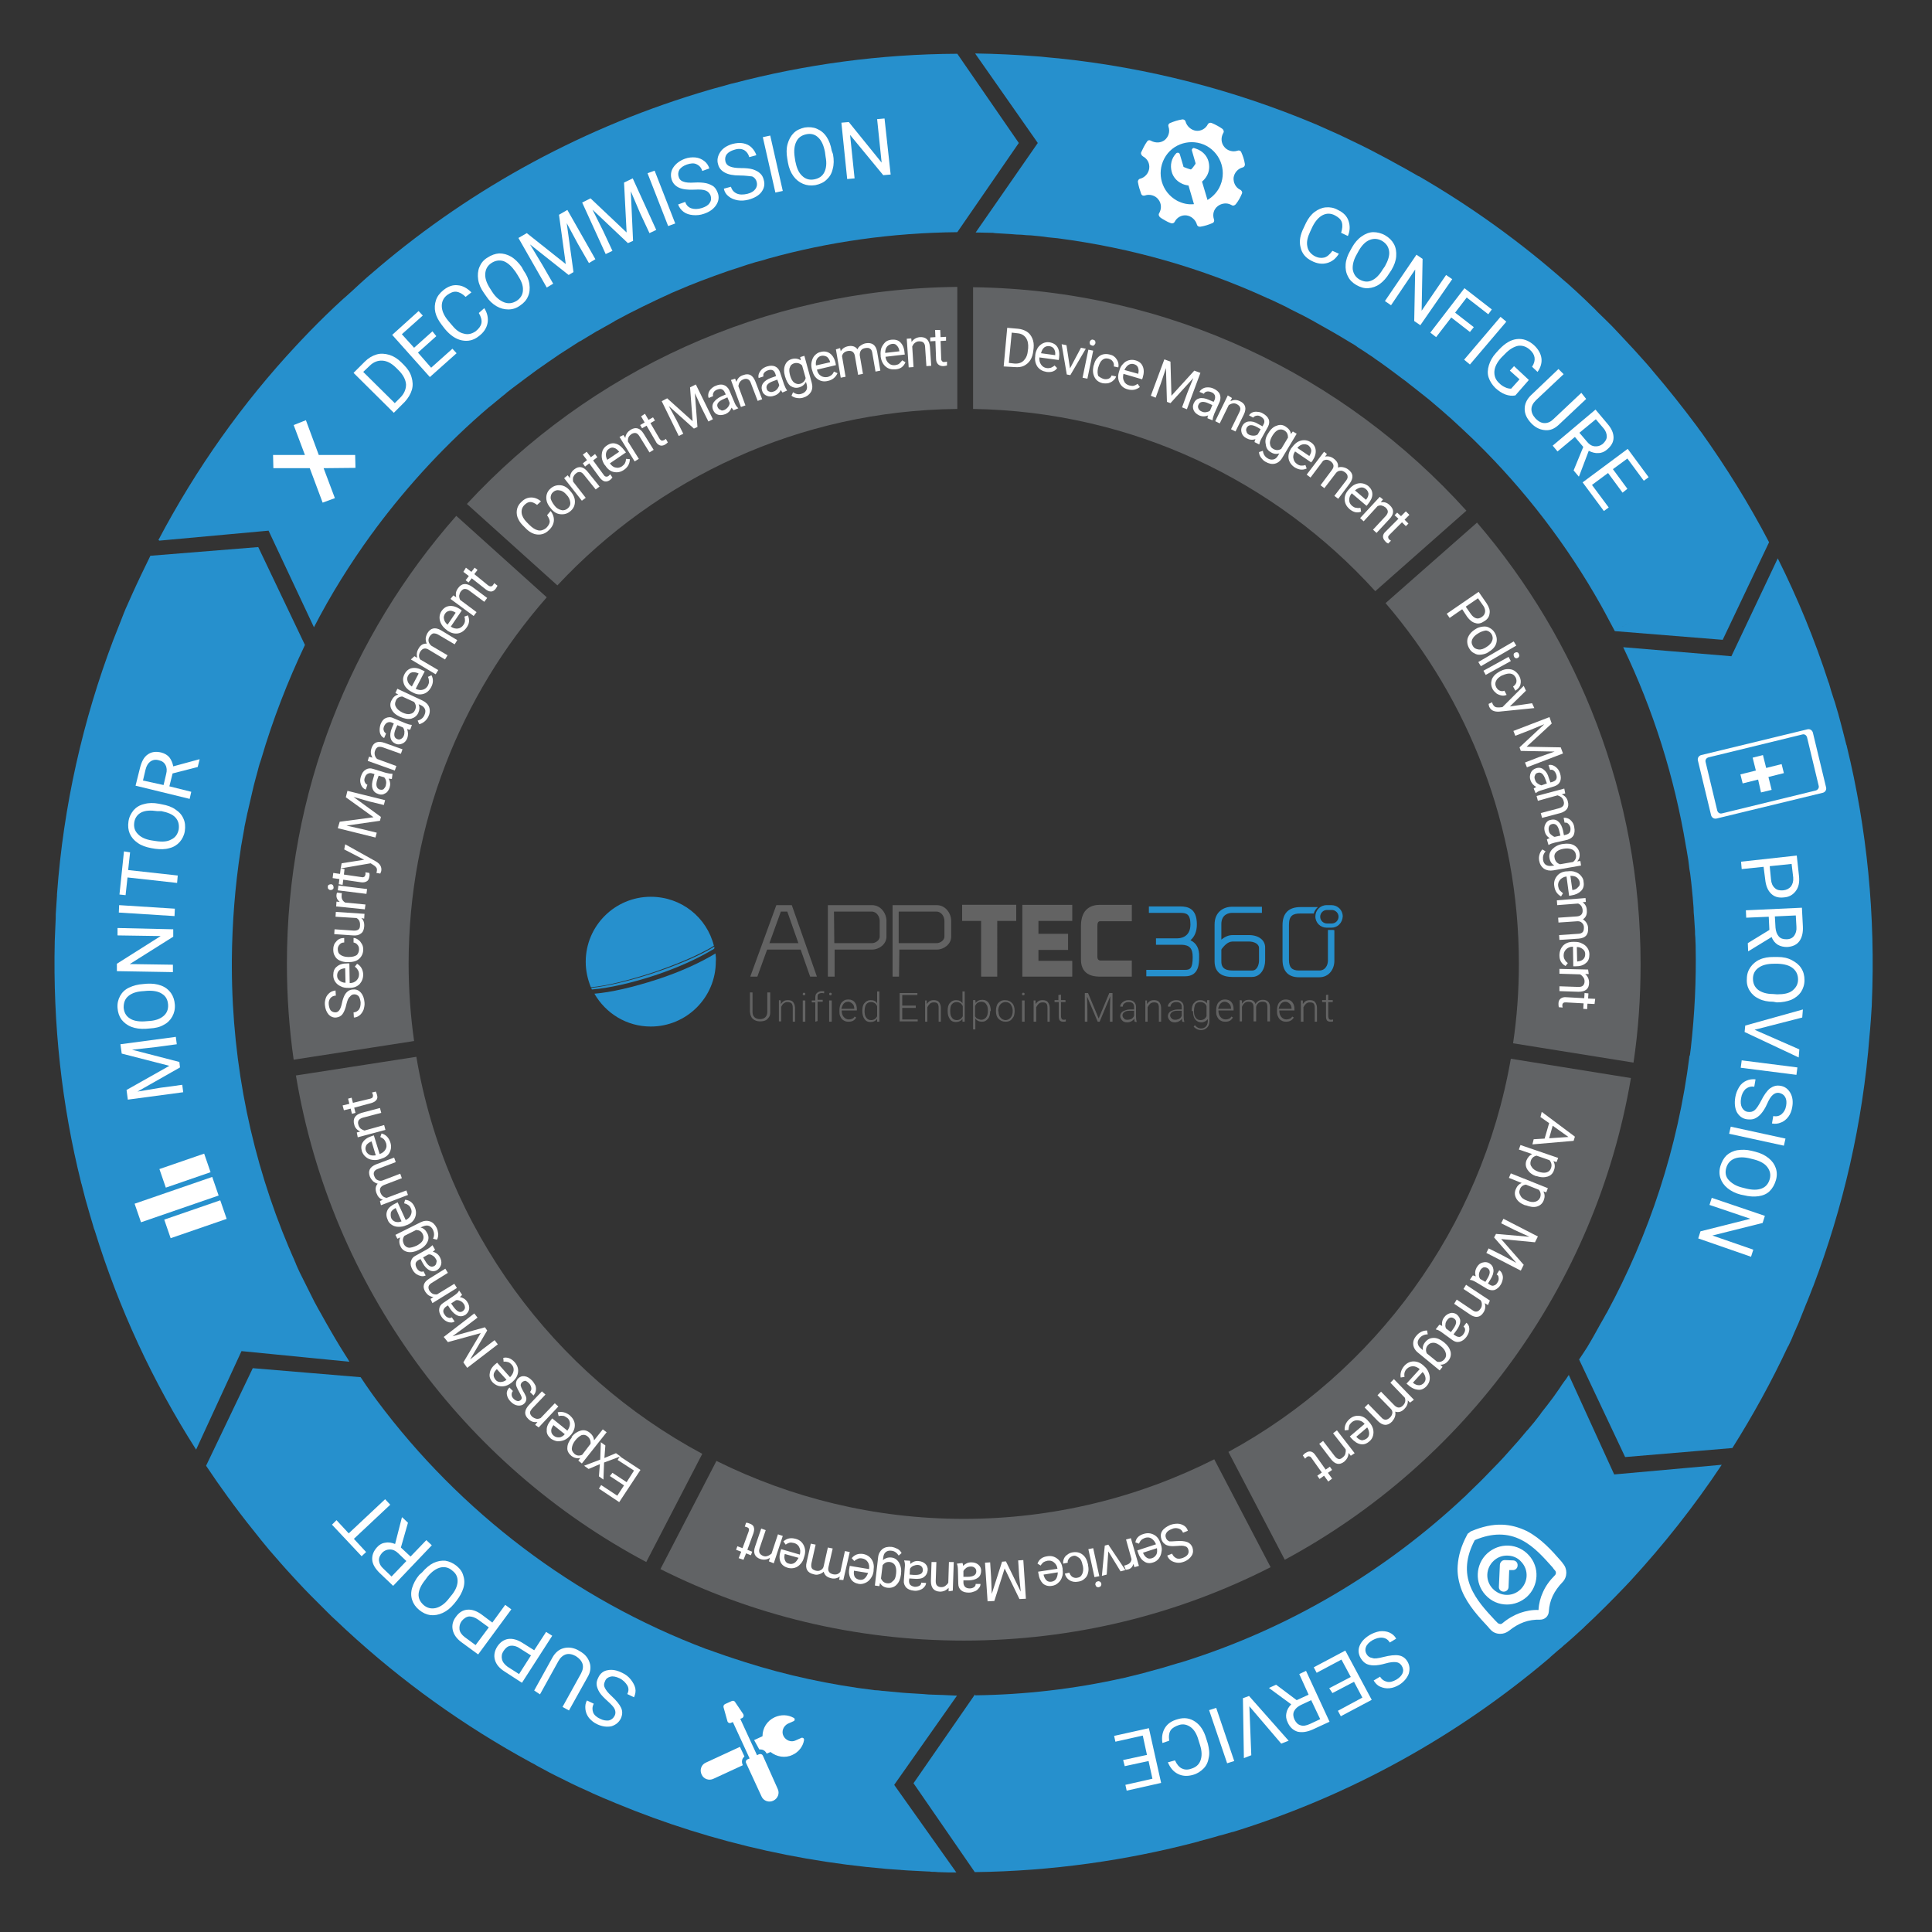
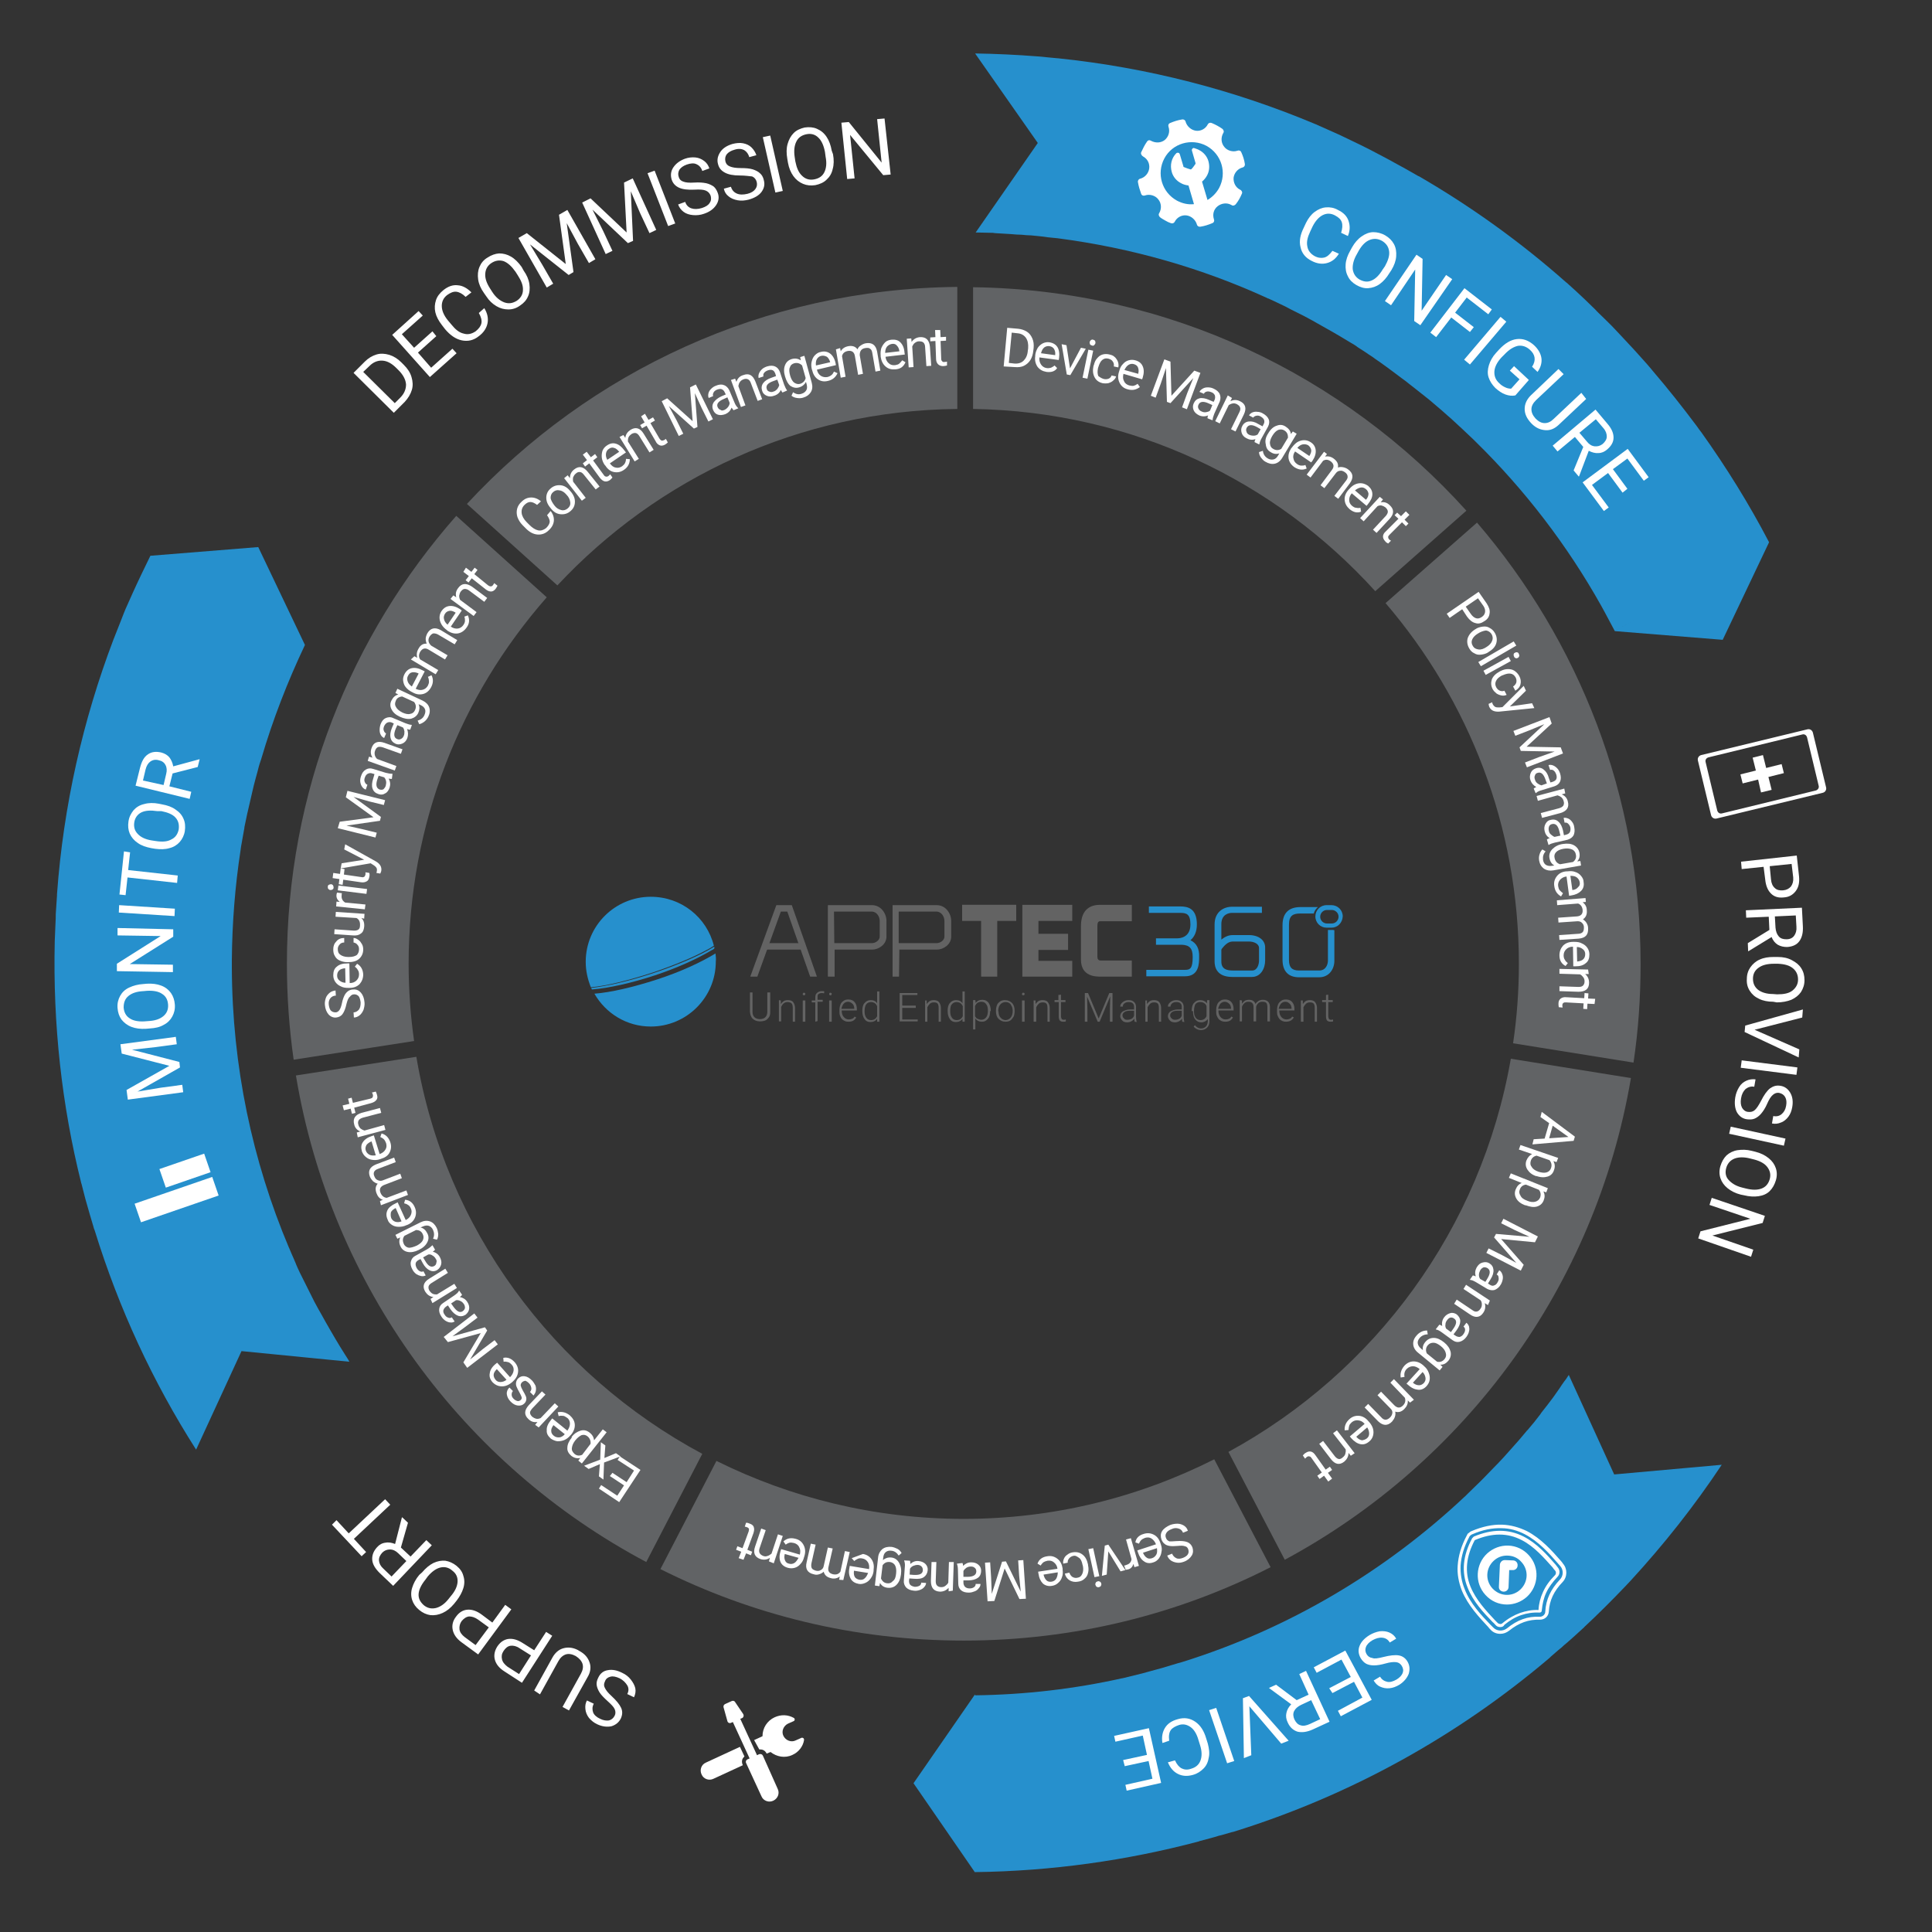
<svg xmlns="http://www.w3.org/2000/svg" version="1.1" id="Layer_1" x="0" y="0" viewBox="0 0 600 600" style="enable-background:new 0 0 600 600" xml:space="preserve">
  <rect x="0" y="0" width="600" height="600" fill="#333333" stroke="none" />
  <style>.st0{fill:#616365}.st1{fill:#2690cd}.st2{fill:#fff}.st3{fill:#636363}</style>
  <g id="Layer_4">
    <path class="st0" d="m169.8 185.5-28.1-25.3C109 197.3 89.1 246 89.1 299.3c0 10.1.7 20 2.1 29.8l37.4-5.8c-1.1-7.8-1.7-15.8-1.7-24 0-43.6 16.2-83.4 42.9-113.8zM297.3 127V89.1c-60.2.6-114.3 26.4-152.3 67.4l28.1 25.3c31.1-33.3 75.1-54.3 124.2-54.8zM469.9 324l37.4 6c1.5-10 2.2-20.2 2.2-30.6 0-52.4-19.2-100.3-50.8-137.1l-28.4 25c25.8 30.1 41.4 69.3 41.4 112 0 8.4-.6 16.6-1.8 24.7zM129.3 328.2 91.9 334c10.9 65.6 52.1 121 108.8 151.1l17.4-33.6c-46.1-24.7-79.8-69.9-88.8-123.3zM427.1 183.6l28.3-25c-37.9-42-92.4-68.6-153.2-69.4V127c49.5.8 93.9 22.4 124.9 56.6zM381.5 450.9l17.5 33.5c55.9-30.1 96.5-84.8 107.5-149.6l-37.3-6c-9.2 52.8-42.3 97.4-87.7 122.1zM222.5 453.7l-17.4 33.6c28.3 14.2 60.3 22.2 94.2 22.2 34.3 0 66.7-8.2 95.3-22.8l-17.5-33.5c-23.4 11.8-49.8 18.5-77.8 18.5-27.6 0-53.6-6.5-76.8-18z" />
  </g>
  <path class="st1" d="M487.2 427c-.1.2-.3.4-.4.6-.3.5-.6.9-1 1.4-.5.7-1 1.4-1.5 2.2-.6.9-1.3 1.8-1.9 2.7-1.2 1.6-2.4 3.2-3.7 4.8-.1.2-.3.4-.4.6-1.2 1.6-2.5 3.2-3.8 4.7l-.3.3c-1.2 1.4-2.3 2.8-3.5 4.1-.3.3-.5.6-.8.9-2 2.3-4 4.5-6.1 6.6-1.1 1.1-2.1 2.2-3.2 3.3l-1 1c-1.3 1.2-2.5 2.5-3.8 3.7l-.5.5c-25 23.6-55.2 41.5-88.3 51.8-.4.1-.7.2-1.1.3-1.7.5-3.3 1-5 1.5l-3.3.9c-1 .3-1.9.5-2.9.8-2 .5-4.1 1-6.1 1.5h-.1c-14.8 3.3-30.1 5.1-45.7 5.3v-.3l-19.1 27.6 19.1 27.7v-.1c23.8-.3 47.1-3.6 69.4-9.5.1 0 .2 0 .2-.1 1.1-.3 2.3-.6 3.4-.9.6-.2 1.2-.3 1.8-.5.6-.2 1.2-.4 1.8-.5 1-.3 2.1-.6 3.1-.9.2 0 .3-.1.5-.1 36.5-11.3 69.8-29.9 98.2-54l.4-.4c.8-.7 1.5-1.3 2.3-2 .4-.3.7-.6 1.1-.9.5-.5 1.1-1 1.6-1.4.6-.5 1.1-1 1.7-1.5.3-.3.7-.6 1-.9.8-.7 1.5-1.4 2.3-2.1.1-.1.3-.2.4-.4 4.4-4.1 8.7-8.4 12.8-12.7.5-.6 1.1-1.1 1.6-1.7 10.3-11.2 19.8-23.2 28.3-36l-33.4 3-14.1-30.9zM509.4 191.4l-7.9 4.6 33.5 2.7 14.4-30.3c-6.2-11.9-13.3-23.3-21-34.1-.5-.6-.9-1.2-1.4-1.9-4.4-5.9-9-11.7-13.8-17.3-.1-.2-.3-.3-.4-.5-1.5-1.8-3.1-3.5-4.6-5.2-.3-.4-.7-.7-1-1.1l-4.2-4.5c-.5-.6-1.1-1.1-1.6-1.7-1.2-1.3-2.5-2.5-3.8-3.8-.7-.7-1.5-1.4-2.2-2.2-1.1-1.1-2.2-2.1-3.3-3.2-1.7-1.6-3.4-3.2-5.1-4.7-.2-.2-.4-.4-.6-.5-14-12.4-29.4-23.5-45.8-33h-.1c-1.8-1-3.6-2.1-5.5-3.1-.7-.4-1.3-.7-2-1.1-1.2-.7-2.4-1.3-3.7-2-1.3-.7-2.7-1.4-4-2.1-.9-.4-1.7-.9-2.6-1.3-1.8-.9-3.6-1.7-5.4-2.6-.6-.3-1.1-.5-1.7-.8-2.2-1-4.3-1.9-6.5-2.9-.2-.1-.4-.2-.7-.3-25-10.5-51.8-17.5-79.8-20.4h-.1c-1.1-.1-2.2-.2-3.2-.3-.6-.1-1.3-.1-1.9-.2-.4 0-.9-.1-1.3-.1-6.4-.5-12.8-.8-19.2-.9v.1l19.4 27.7L303 72.2c1.6 0 3.2.1 4.8.1.4 0 .8 0 1.2.1 1.7.1 3.3.2 5 .3 1.1.1 2.2.2 3.3.2 1 .1 1.9.2 2.9.2 1.8.2 3.5.3 5.3.6l3 .3c23 3 44.8 9.3 64.9 18.5.2.1.3.2.5.2 1.8.8 3.6 1.7 5.3 2.5.6.3 1.1.6 1.7.9 1.3.7 2.7 1.3 4 2 .9.5 1.7.9 2.6 1.4 1 .6 2 1.1 3 1.7 1.1.6 2.1 1.2 3.2 1.8.8.5 1.6.9 2.4 1.4 1.2.7 2.3 1.4 3.5 2.1.7.4 1.4.8 2 1.3 1.2.8 2.4 1.5 3.5 2.3.6.4 1.3.8 1.9 1.3 1.2.8 2.3 1.6 3.4 2.4.6.5 1.3.9 1.9 1.4 1.1.8 2.1 1.6 3.2 2.4.7.5 1.4 1 2.1 1.6.9.7 1.9 1.5 2.8 2.2.8.6 1.6 1.3 2.4 1.9s1.6 1.3 2.3 1.9c.9.8 1.8 1.5 2.7 2.3.6.5 1.2 1.1 1.8 1.6 1.1.9 2.1 1.9 3.2 2.9.4.4.8.7 1.2 1.1 1.2 1.2 2.5 2.3 3.7 3.5l.6.6c15.3 15 28.4 32.1 38.9 50.8.4.7.7 1.3 1.1 2 1.1 2 2.1 4 3.2 6" />
-   <path class="st1" d="m83.4 164.8 14.1 30c5.2-10.1 11.2-19.7 17.8-28.8.5-.6.9-1.2 1.4-1.9 10.3-13.8 22.1-26.5 35.1-37.6.1-.1.3-.2.4-.3 1.3-1.1 2.7-2.2 4-3.3.4-.3.8-.6 1.2-1 1.1-.9 2.2-1.7 3.4-2.6.7-.5 1.3-1 2-1.5.9-.7 1.8-1.3 2.7-2s1.8-1.3 2.8-2c.7-.5 1.3-.9 2-1.4 1.2-.8 2.3-1.6 3.5-2.4.5-.3.9-.6 1.4-.9l4.2-2.7c.3-.2.6-.4.9-.5 1.6-1 3.2-1.9 4.8-2.9.1-.1.3-.2.4-.2 1.8-1 3.5-2 5.3-3 0 0 .1 0 .1-.1 5.7-3.1 11.5-5.9 17.4-8.6.1 0 .2-.1.2-.1l5.7-2.4c.3-.1.5-.2.8-.3 1.7-.7 3.5-1.4 5.2-2 .5-.2 1.1-.4 1.6-.6 1.5-.5 3-1.1 4.5-1.6.9-.3 1.9-.6 2.8-.9 1.1-.4 2.2-.7 3.3-1.1 1.5-.5 3-.9 4.6-1.3.5-.2 1.1-.3 1.6-.5 18.7-5.2 38.4-8 58.7-8.2l19.1-27.7-19.1-27.7c-23.9.1-47.3 3.3-69.7 9.2-.2 0-.3.1-.5.1-1.1.3-2.1.6-3.2.9-.7.2-1.5.4-2.2.6-.5.1-.9.3-1.4.4-38.4 11.2-73.3 30.2-102.9 55.3l-.1.1c-.9.8-1.8 1.5-2.7 2.3-.2.2-.5.4-.7.6-.7.6-1.3 1.2-2 1.8-.4.4-.9.8-1.3 1.2-.4.4-.9.8-1.3 1.2-.7.6-1.3 1.2-2 1.8-.2.2-.5.4-.7.6-.9.8-1.7 1.6-2.6 2.4l-.1.1c-3.5 3.3-6.9 6.7-10.2 10.2-.5.6-1.1 1.1-1.6 1.7-16.8 18-31.2 38.3-42.9 60.5l.3.2 33.9-3.1zM573.5 231.6c0-.1 0-.2-.1-.3-.4-1.6-.8-3.1-1.2-4.7-.2-.6-.3-1.3-.5-1.9-.3-1-.5-2-.8-3-.3-1.1-.7-2.2-1-3.4-.2-.5-.3-1-.5-1.5-.5-1.5-1-3.1-1.4-4.6 0-.1-.1-.2-.1-.2-4.3-13.3-9.6-26.2-15.8-38.6l-14.4 30.4-33.6-2.8c9.3 19.4 15.9 40.2 19.5 61.9 0 .2.1.4.1.5l.6 3.6c.1.5.1 1 .2 1.6.1.9.2 1.8.4 2.7.1.8.2 1.6.3 2.5.1.6.1 1.2.2 1.9.1 1 .2 2.1.3 3.1 0 .4.1.9.1 1.3.1 1.1.2 2.2.2 3.3 0 .4.1.8.1 1.1.1 1 .1 2 .2 3.1 0 .5.1 1 .1 1.5 0 .7 0 1.4.1 2.1 0 .9.1 1.7.1 2.6v.2c.2 10.4-.3 20.9-1.5 31.5-.1.8-.2 1.5-.3 2.3h-.1c-3.6 28.8-12.6 55.7-25.7 79.9-.1.1-.1.2-.2.3-.6 1.1-1.2 2.2-1.8 3.2-.2.3-.3.6-.5.9l-1.5 2.7c-.3.5-.5.9-.8 1.4-.4.7-.9 1.5-1.3 2.2-.4.6-.7 1.1-1.1 1.7l-1.2 1.8c-.1.1-.1.2-.2.3l14.3 30.3 33.3-2.8c6.3-10 12.1-20.5 17.2-31.4.1-.1.1-.2.2-.3.7-1.4 1.3-2.8 1.9-4.3.2-.5.5-1 .7-1.6.5-1 .9-2.1 1.3-3.1l1.2-3c.2-.6.5-1.2.7-1.7.6-1.5 1.2-3 1.8-4.6 0-.1.1-.1.1-.2 9.3-24.5 15.4-50.7 17.5-77.9.1-.7.1-1.5.2-2.2.1-.9.1-1.8.2-2.6.1-1.5.2-3.1.3-4.6v-.3c1.2-27.6-1.5-54.6-7.8-80.3zM297.2 526.6c-1.4-.1-2.8-.1-4.2-.2-1 0-2.1-.1-3.1-.1-1.1 0-2.1-.1-3.2-.2-1.6-.1-3.3-.2-4.9-.3-.5 0-.9-.1-1.4-.1-2.2-.2-4.3-.4-6.5-.6-.8-.1-1.5-.2-2.3-.2-13.9-1.7-27.3-4.6-40.2-8.7-.1 0-.2-.1-.3-.1-2-.6-3.9-1.3-5.8-1.9-1.2-.4-2.5-.9-3.7-1.3-.8-.3-1.6-.6-2.3-.8-41-15.5-76.4-42.5-102.2-77.1-.5-.7-1.1-1.5-1.6-2.2-1.2-1.7-2.4-3.4-3.5-5.1l-33.5-2.8L64 455.2c2.2 3.3 4.5 6.6 6.9 9.9.5.6.9 1.2 1.4 1.9 2.9 3.9 5.8 7.6 8.8 11.3 1.6 2 3.2 3.9 4.9 5.8.2.2.4.4.6.7 1.5 1.7 3 3.4 4.5 5 .4.4.8.9 1.2 1.3 1.3 1.4 2.7 2.9 4.1 4.3l1.8 1.8 3.6 3.6c.8.8 1.6 1.6 2.4 2.3 1.1 1 2.1 2 3.2 3 17.3 16 36.6 29.9 57.6 41.3.6.3 1.2.6 1.8 1l3.9 2.1c1.3.7 2.6 1.3 3.8 1.9.9.4 1.7.9 2.6 1.3 1.8.9 3.6 1.7 5.4 2.5.6.3 1.1.5 1.7.8 2.2 1 4.4 1.9 6.6 2.8.2.1.4.2.7.3 29.9 12.4 62.4 19.7 96.5 21.1.4 0 .9 0 1.3.1.7 0 1.3 0 2 .1 1.1 0 2.2.1 3.3.1h2.4l-19.3-27.2 19.5-27.7z" />
  <path class="st1" d="m107.1 420.6-1.5-2.4c-.5-.8-1-1.7-1.5-2.5s-.9-1.6-1.4-2.4c-1-1.7-2-3.5-3-5.3-.3-.5-.5-.9-.8-1.4-.4-.8-.9-1.6-1.3-2.4-.2-.5-.5-.9-.7-1.4-.4-.9-.9-1.7-1.3-2.6L95 399c-.5-.9-.9-1.9-1.4-2.8-.2-.3-.3-.7-.5-1-.5-1.1-1-2.1-1.4-3.2-.1-.2-.2-.4-.3-.7-.5-1.2-1.1-2.4-1.6-3.7 0-.1-.1-.1-.1-.2-11.3-26.8-17.6-56.2-17.7-87v-2.3c.1-11.5 1-22.9 2.7-34 .1-.8.2-1.6.4-2.5 0-.2.1-.4.1-.6.2-1.3.5-2.6.7-3.9v-.2c.3-1.4.6-2.9.9-4.3 0-.1.1-.3.1-.4l.9-3.9c.1-.4.2-.9.3-1.3.2-1 .5-2 .7-3 .2-.8.4-1.6.6-2.3.2-.6.3-1.2.5-1.8.3-1.2.6-2.4 1-3.5.1-.2.1-.4.2-.6 3.6-12.3 8.2-24.1 13.6-35.5l-14.5-30.4c-11.2.9-22.3 1.8-33.5 2.7-1.9 3.9-3.8 7.8-5.6 11.8-.1.3-.3.6-.4.9-.6 1.3-1.1 2.5-1.7 3.8-.3.8-.7 1.6-1 2.5-.3.8-.6 1.5-.9 2.3-.6 1.4-1.1 2.9-1.7 4.3-.1.2-.1.3-.2.5-9.4 24.8-15.5 51.4-17.5 79v.4l-.3 4.5c-.1.9-.1 1.8-.1 2.7 0 .7-.1 1.5-.1 2.2-.1 1.6-.1 3.2-.2 4.8v.1c-.6 25.7 2.2 50.9 8.2 74.9 0 .1 0 .2.1.3.4 1.6.8 3.1 1.2 4.7l.6 2.1c.3.9.5 1.9.8 2.8.4 1.2.7 2.5 1.1 3.7.1.4.2.8.4 1.2 7.5 24.3 18.1 47.1 31.5 68.1L75 419.6l33.5 3.3c-.4-.8-.9-1.5-1.4-2.3z" />
-   <path class="st2" d="M110.3 141.3H99l-4-10.8-3.8 1.5 3.5 9.3h-9.9l.1 4.1h11.3l4 10.7 3.8-1.4-3.5-9.3 9.9-.1z" />
  <g id="TEXT_AUSSEN">
    <path class="st2" d="M415.8 78.8c-1 1.6-2.2 2.5-3.7 2.9s-3.1.2-4.8-.7c-1.8-.9-3-2.3-3.4-4.2-.5-1.9-.1-3.9 1-6.1l.7-1.5c.7-1.4 1.6-2.6 2.7-3.4s2.2-1.3 3.5-1.4c1.2-.1 2.5.1 3.7.8 1.7.8 2.8 1.9 3.3 3.4s.5 3-.2 4.7l-2.1-1c.4-1.3.5-2.4.2-3.3s-1-1.5-2.1-2.1c-1.3-.7-2.6-.7-3.8-.1-1.2.6-2.3 1.8-3.2 3.6l-.7 1.5c-.8 1.7-1.2 3.2-.9 4.6.2 1.3 1 2.3 2.2 3 1.1.6 2.1.7 3 .5s1.7-.9 2.6-2.1l2 .9zM431.5 84.8c-.9 1.5-1.9 2.6-3 3.4s-2.3 1.2-3.6 1.3c-1.2.1-2.5-.3-3.7-1s-2.1-1.6-2.6-2.7c-.6-1.1-.8-2.4-.7-3.7.1-1.4.6-2.8 1.4-4.2l.6-1.1c.8-1.4 1.8-2.6 3-3.4 1.1-.8 2.4-1.3 3.6-1.3s2.5.3 3.7 1 2.1 1.6 2.7 2.7.8 2.4.7 3.8c-.1 1.4-.6 2.8-1.5 4.3l-.6.9zm-1.4-2.1c1-1.8 1.5-3.4 1.3-4.7-.2-1.4-.9-2.4-2.2-3.2-1.3-.7-2.5-.8-3.8-.3s-2.4 1.6-3.4 3.3l-.6 1.1c-1 1.7-1.4 3.3-1.3 4.7.2 1.4.9 2.5 2.1 3.2 1.3.7 2.5.9 3.8.3 1.2-.5 2.4-1.7 3.4-3.4l.7-1zM441.1 101l-1.9-1.3.3-16-7.5 11.1-1.9-1.3 9.8-14.4 1.9 1.3-.3 16.1 7.6-11.1 1.9 1.3-9.9 14.3zM456.5 103.1l-5.8-4.5-4.7 6.1-1.8-1.4 10.6-13.8 8.5 6.6-1.1 1.5-6.7-5.2-3.6 4.7 5.8 4.5-1.2 1.5zM456.5 113.2l-1.8-1.5L466 98.4l1.8 1.5-11.3 13.3zM470.6 122.8c-1 .2-2 .1-3.1-.3s-2.1-1.1-3.1-2c-1-1-1.7-2.1-2.1-3.3-.4-1.2-.3-2.5.1-3.8s1.1-2.6 2.2-3.8l1-1.1c1.8-1.9 3.6-3 5.5-3.2s3.6.4 5.3 1.9c1.3 1.2 2.1 2.6 2.3 4 .2 1.4-.2 2.9-1.2 4.3l-1.7-1.6c1.3-2 1-3.8-.7-5.3-1.1-1-2.4-1.4-3.7-1.2-1.3.3-2.7 1.1-4.1 2.6l-1 1c-1.3 1.4-2.1 2.9-2.2 4.3-.1 1.5.4 2.7 1.5 3.7.6.6 1.2 1 1.9 1.3.6.3 1.2.4 1.8.4l2.6-2.9-3-2.7 1.3-1.4 4.6 4.3-4.2 4.8zM492.6 123.9 484 132c-1.2 1.1-2.5 1.7-4 1.6s-2.8-.6-4.1-1.8l-.4-.4c-1.3-1.4-2-2.8-2-4.4 0-1.5.6-2.9 1.9-4.2l8.6-8.2 1.6 1.6-8.6 8.1c-.9.9-1.4 1.8-1.4 2.8 0 1 .4 1.9 1.3 2.9.9.9 1.8 1.4 2.8 1.4s1.9-.4 2.8-1.3l8.6-8.1 1.5 1.9zM491.7 138.8l-2.6-3.1-5.4 4.5-1.5-1.8 13.3-11.2 3.7 4.4c1.3 1.5 1.9 2.9 1.9 4.3s-.7 2.6-2 3.7c-.8.7-1.7 1.1-2.7 1.1-1 .1-2-.2-3-.7l-3 7.9-.1.1-1.6-1.9 3-7.3zm-1.2-4.4 2.3 2.7c.7.9 1.5 1.4 2.4 1.5s1.7-.1 2.5-.7c.8-.7 1.3-1.5 1.3-2.3 0-.9-.3-1.8-1.1-2.7l-2.3-2.7-5.1 4.2zM503.9 153l-4.5-6.1-5 3.7 5.2 7-1.5 1.1-6.6-8.9 14-10.4 6.5 8.8-1.5 1.1-5.1-6.9-4.5 3.3 4.5 6.1-1.5 1.2zM547.7 269.2l-6.8.7-.2-2.3 17.3-1.9.7 6.4c.2 1.9-.1 3.4-1 4.6s-2.1 1.9-3.7 2c-1.7.2-3-.2-4-1.2s-1.6-2.4-1.8-4.4l-.5-3.9zm1.9-.2.4 4.1c.1 1.2.5 2.1 1.2 2.7.6.6 1.5.8 2.6.7 1-.1 1.8-.5 2.4-1.2.5-.7.8-1.6.7-2.8l-.5-4.2-6.8.7zM549.5 288.8l-.2-4.1-7 .3-.1-2.3 17.4-.8.3 5.8c.1 2-.3 3.5-1.1 4.6s-2.1 1.7-3.8 1.8c-1.1 0-2-.2-2.9-.7-.8-.5-1.5-1.3-1.9-2.4l-7.2 4.4h-.1l-.1-2.5 6.7-4.1zm1.7-4.2.2 3.5c.1 1.1.4 2 1 2.7s1.4.9 2.4.9c1.1 0 1.9-.4 2.4-1.1s.8-1.6.7-2.8l-.2-3.5-6.5.3zM550.7 311.1c-1.7 0-3.2-.3-4.4-.9-1.3-.6-2.2-1.4-2.9-2.5s-1-2.3-.9-3.7c0-1.4.4-2.6 1.1-3.6.7-1 1.7-1.9 2.9-2.4 1.3-.6 2.7-.8 4.3-.8h1.3c1.7 0 3.1.3 4.4 1s2.2 1.4 2.9 2.5 1 2.3 1 3.7c0 1.4-.4 2.6-1.1 3.7-.7 1-1.7 1.8-3 2.4-1.3.5-2.8.8-4.5.8l-1.1-.2zm1.2-2.3c2.1 0 3.7-.3 4.8-1.2s1.7-2 1.7-3.4-.5-2.6-1.6-3.5-2.6-1.3-4.6-1.4h-1.3c-2 0-3.6.4-4.7 1.2-1.2.8-1.8 2-1.8 3.4 0 1.5.5 2.6 1.6 3.5 1.1.8 2.6 1.3 4.6 1.3l1.3.1zM544.9 319.8l13.9 6.1-.2 2.5-16.8-7.9.2-2 17.9-5-.2 2.5-14.8 3.8zM540.6 331.6l.3-2.3 17.3 2.2-.3 2.3-17.3-2.2zM546.9 341.9c.9-1.8 1.8-3.1 2.8-3.9 1-.7 2-1 3.2-.8 1.4.2 2.4 1 3.1 2.2.7 1.2.9 2.7.6 4.4-.2 1.2-.6 2.2-1.2 3s-1.4 1.5-2.3 1.8c-.9.4-1.8.5-2.8.3l.4-2.3c1 .2 1.9 0 2.6-.6.7-.6 1.2-1.4 1.4-2.6.2-1.1.1-2-.3-2.7-.4-.7-1-1.1-1.9-1.3-.7-.1-1.3.1-1.9.6-.6.5-1.2 1.4-1.8 2.8s-1.3 2.4-1.9 3.1c-.6.7-1.3 1.2-2 1.5s-1.5.3-2.4.2c-1.4-.2-2.4-1-3.1-2.2-.6-1.2-.8-2.7-.5-4.6.2-1.2.6-2.2 1.2-3.2s1.4-1.6 2.3-2c.9-.4 1.8-.5 2.8-.4l-.4 2.3c-1-.2-1.9.1-2.7.7-.7.7-1.2 1.6-1.4 2.9-.2 1.2-.1 2.1.3 2.9.4.7 1 1.2 1.8 1.3s1.5 0 2.1-.5 1.2-1.4 2-2.9zM537 352.1l.5-2.2 17 3.7-.5 2.2-17-3.7zM540.6 371c-1.6-.4-3-1.1-4.1-2s-1.8-1.9-2.2-3.1-.4-2.5 0-3.8 1-2.4 1.9-3.3c.9-.8 2.1-1.4 3.4-1.6 1.4-.2 2.8-.2 4.4.2l1.2.3c1.6.4 3 1.1 4.1 2s1.8 1.9 2.2 3.1.4 2.5 0 3.8-1 2.4-1.9 3.3-2.1 1.4-3.5 1.6-2.9.1-4.5-.3l-1-.2zm1.6-1.9c2 .5 3.6.5 4.9 0 1.3-.5 2.1-1.5 2.5-2.9s.1-2.6-.7-3.7-2.2-1.9-4.1-2.4l-1.2-.3c-1.9-.5-3.6-.5-4.9 0s-2.2 1.5-2.6 2.9c-.4 1.4-.2 2.7.7 3.7s2.2 1.9 4.2 2.4l1.2.3zM527.4 384.6l.7-2.2 15.5-3.9-12.7-4.3.7-2.2 16.5 5.6-.7 2.2-15.6 3.9 12.7 4.4-.7 2.2-16.4-5.7z" />
    <g>
      <path class="st2" d="M429.6 514.6c2-.5 3.6-.7 4.8-.5s2.1.9 2.7 1.9c.7 1.2.8 2.4.4 3.8-.5 1.3-1.5 2.5-2.9 3.4-1 .6-2 1-3.1 1.1s-2-.1-2.9-.5-1.5-1.1-2-1.9l2-1.2c.5.9 1.3 1.4 2.2 1.6.9.2 1.8-.1 2.9-.7 1-.6 1.6-1.3 1.9-2 .3-.8.2-1.5-.3-2.3-.4-.6-.9-1-1.7-1.1-.8-.1-1.9 0-3.3.4s-2.6.6-3.6.6-1.8-.2-2.4-.5c-.7-.4-1.2-.9-1.7-1.7-.7-1.2-.9-2.5-.4-3.8s1.5-2.4 3.1-3.4c1-.6 2.1-1 3.2-1.2 1.1-.1 2.1 0 3 .4s1.6 1 2.1 1.9l-2 1.2c-.5-.9-1.3-1.4-2.3-1.5s-2 .2-3.1.8c-1 .6-1.7 1.3-2 2.1-.3.8-.2 1.5.2 2.2.4.7 1 1.1 1.8 1.2.6.3 1.8.1 3.4-.3zM412.8 524.3l6.7-3.5-2.9-5.4-7.7 4.1-.9-1.7 9.8-5.2 8.2 15.3-9.6 5.1-.9-1.7 7.6-4.1-2.6-4.9-6.7 3.5-1-1.5zM402.7 528l3.7-1.7-2.9-6.4 2.1-1 7.3 15.8-5.2 2.4c-1.8.8-3.3 1-4.7.7-1.3-.4-2.4-1.3-3.1-2.9-.5-1-.6-2-.4-2.9.2-1 .7-1.9 1.5-2.7l-6.8-5-.1-.1 2.2-1 6.4 4.8zm4.5 0-3.2 1.5c-1 .5-1.7 1.1-2.1 1.9s-.3 1.7.1 2.6c.5 1 1.1 1.6 1.9 1.8.8.3 1.8.1 2.9-.4l3.2-1.5-2.8-5.9zM388 529.9l.6 15.2-2.3.9-.3-18.6 1.9-.7 12.3 13.9-2.3.9-9.9-11.6zM375.5 531.1l2.2-.7 5.6 16.5-2.2.7-5.6-16.5zM361 541.3c-.3-1.8 0-3.4.8-4.7s2.1-2.2 4-2.7c2-.6 3.8-.3 5.4.8s2.7 2.8 3.4 5.2l.5 1.6c.4 1.6.6 3 .3 4.3-.2 1.3-.7 2.5-1.6 3.4s-1.9 1.6-3.3 2c-1.8.5-3.3.4-4.7-.3-1.4-.7-2.4-1.9-3.1-3.6l2.2-.6c.6 1.3 1.3 2.1 2.1 2.5.8.4 1.8.5 2.9.1 1.4-.4 2.4-1.2 2.9-2.5s.5-2.9-.1-4.8l-.5-1.6c-.5-1.8-1.3-3.2-2.4-4s-2.3-1.1-3.6-.7c-1.2.4-2.1.9-2.6 1.6-.5.7-.7 1.8-.5 3.3l-2.1.7zM348.8 546.6l7.4-1.6-1.3-6-8.5 1.9-.4-1.8 10.8-2.4 3.8 17-10.7 2.4-.4-1.8 8.4-1.9-1.2-5.5-7.4 1.6-.5-1.9z" />
    </g>
    <g>
      <path class="st2" d="M189.9 526.7c1.5 1.4 2.5 2.6 3 3.7s.4 2.2-.1 3.3c-.6 1.2-1.6 2-2.9 2.4-1.4.3-2.9.1-4.4-.6-1.1-.5-1.9-1.2-2.6-2-.6-.8-1-1.7-1.1-2.7s0-1.9.5-2.7l2.1 1c-.5 1-.5 1.8-.2 2.7.3.8 1.1 1.5 2.2 2 1 .5 1.9.6 2.7.5.8-.2 1.4-.7 1.8-1.5.3-.6.3-1.3 0-2s-1.1-1.5-2.2-2.5-2-1.9-2.5-2.7-.8-1.6-.9-2.3c-.1-.8.1-1.5.5-2.3.6-1.3 1.6-2.1 2.9-2.3 1.4-.3 2.9 0 4.5.8 1.1.5 2 1.2 2.7 2.1.7.9 1.2 1.8 1.4 2.7.2 1 0 1.9-.4 2.8l-2.1-1c.5-.9.5-1.9 0-2.7s-1.2-1.6-2.4-2.2c-1.1-.5-2-.7-2.8-.5s-1.4.6-1.7 1.4c-.4.8-.4 1.5 0 2.2s.8 1.3 2 2.4zM165.9 525l5.7-10.3c.8-1.4 1.9-2.4 3.3-2.8 1.4-.4 2.9-.3 4.5.5l.5.3c1.7.9 2.7 2.1 3.2 3.6.5 1.4.3 3-.6 4.5l-5.8 10.4-2-1.1 5.7-10.3c.6-1.1.8-2.1.5-3.1-.3-.9-1-1.7-2.1-2.4-1.1-.6-2.2-.8-3.1-.5-.9.3-1.7 1-2.3 2.1l-5.7 10.3-1.8-1.2zM165.9 512.5l3.7-5.7 1.9 1.2-9.4 14.6-5.4-3.5c-1.6-1-2.6-2.2-3-3.6-.4-1.4-.1-2.8.7-4.1.9-1.4 2.1-2.2 3.4-2.4 1.4-.2 2.9.2 4.6 1.3l3.5 2.2zm-1 1.6-3.5-2.2c-1-.7-2-.9-2.8-.8-.9.1-1.6.7-2.2 1.6-.6.9-.7 1.7-.5 2.6.2.9.8 1.6 1.7 2.3l3.6 2.3 3.7-5.8zM152.9 503.9l4-5.5 1.9 1.4-10.3 14-5.2-3.8c-1.5-1.1-2.4-2.4-2.7-3.8s0-2.8 1-4.1c1-1.4 2.2-2.1 3.6-2.2 1.4-.1 2.9.4 4.5 1.6l3.2 2.4zm-1.1 1.5-3.3-2.4c-1-.7-1.9-1-2.8-1-.9.1-1.6.6-2.3 1.4-.6.8-.8 1.7-.7 2.6s.7 1.7 1.6 2.4l3.4 2.5 4.1-5.5zM131.1 488.3c1.1-1.3 2.3-2.3 3.5-2.9 1.3-.6 2.5-.8 3.7-.7 1.2.2 2.4.7 3.5 1.6s1.8 1.9 2.1 3.1c.4 1.2.4 2.5 0 3.8s-1.1 2.6-2.1 3.9l-.8 1c-1.1 1.3-2.2 2.2-3.5 2.8-1.3.6-2.5.8-3.8.7-1.3-.2-2.4-.7-3.5-1.6s-1.8-1.9-2.2-3.1c-.4-1.2-.4-2.5 0-3.8.4-1.3 1.1-2.7 2.2-4l.9-.8zm1 2.3c-1.3 1.6-2 3.1-2.1 4.4-.1 1.4.5 2.5 1.6 3.5 1.1.9 2.3 1.2 3.7.9 1.3-.3 2.7-1.2 3.9-2.7l.8-1c1.3-1.5 2-3 2.1-4.4s-.4-2.6-1.6-3.5c-1.1-1-2.4-1.3-3.7-1s-2.6 1.2-3.9 2.7l-.8 1.1zM124.5 480.6l3 2.8 4.9-5.1 1.7 1.6-12 12.6-4.2-4c-1.4-1.4-2.2-2.7-2.3-4.1-.1-1.4.4-2.7 1.5-3.9.7-.8 1.6-1.3 2.6-1.4 1-.2 2 0 3 .4l2.1-8.2.1-.1 1.8 1.7-2.2 7.7zm1.7 4.2-2.5-2.4c-.8-.8-1.7-1.2-2.6-1.2s-1.7.3-2.4 1c-.7.8-1.1 1.6-1 2.5s.5 1.7 1.4 2.5l2.5 2.4 4.6-4.8zM104.5 472.1l3.8 4.1 11.3-10.6 1.6 1.7-11.3 10.6 3.8 4.1-1.4 1.3-9.2-9.8 1.4-1.4z" />
    </g>
    <g>
      <path class="st2" d="m311.7 113.8 1.1-12 3.4.3c1 .1 1.9.4 2.7.9s1.3 1.2 1.7 2.1c.4.9.5 1.9.4 3l-.1.8c-.1 1.1-.4 2.1-.9 2.9s-1.2 1.4-2 1.8-1.8.5-2.9.4l-3.4-.2zm2.5-10.5-.9 9.4 1.7.2c1.2.1 2.2-.2 2.9-.9.7-.7 1.2-1.7 1.3-3.1l.1-.7c.1-1.4-.1-2.4-.7-3.3-.6-.8-1.4-1.3-2.6-1.4l-1.8-.2zM325 115.5c-1.2-.2-2.1-.7-2.8-1.6-.6-.9-.9-2-.7-3.3v-.3c.1-.9.4-1.6.8-2.3.4-.6 1-1.1 1.6-1.4.7-.3 1.3-.4 2-.3 1.2.2 2 .7 2.5 1.5s.7 2 .5 3.4l-.1.6-6-.8c-.1.9.1 1.6.5 2.2s1 1 1.7 1.1c.5.1 1 0 1.4-.1.4-.2.8-.4 1.1-.7l.8.8c-.6 1-1.8 1.4-3.3 1.2zm.9-8c-.6-.1-1.2.1-1.6.4-.5.4-.8 1-1 1.8l4.4.6v-.1c.1-.8-.1-1.4-.4-1.9-.3-.4-.7-.7-1.4-.8zM332.3 114.4l3.4-6.4 1.5.3-4.8 8.2-1.1-.2-1.6-9.4 1.5.3 1.1 7.2zM337.7 117.6l-1.5-.3 1.8-8.7 1.5.3-1.8 8.7zm.7-11.4c.1-.2.2-.4.4-.6.2-.1.4-.2.7-.1.3.1.5.2.6.4.1.2.1.4.1.7-.1.2-.2.4-.4.6s-.4.2-.7.1c-.3-.1-.5-.2-.6-.4-.1-.3-.1-.5-.1-.7zM342.8 117.7c.5.1 1 .1 1.5-.1s.8-.6.9-1l1.4.3c-.1.5-.4.9-.9 1.3-.4.4-.9.6-1.5.8-.6.1-1.2.1-1.8 0-1.2-.3-2-.9-2.5-1.9s-.6-2.1-.3-3.5l.1-.2c.2-.8.5-1.6 1-2.1.5-.6 1-1 1.7-1.2s1.4-.2 2.2 0c1 .2 1.7.7 2.2 1.5.5.7.7 1.6.5 2.5l-1.4-.3c.1-.6 0-1.1-.3-1.5-.3-.5-.7-.7-1.3-.9-.8-.2-1.4-.1-2 .4-.5.4-.9 1.2-1.2 2.2l-.1.3c-.2 1-.2 1.8.1 2.5.4.3 1 .7 1.7.9zM350.2 120.9c-1.2-.3-2-1-2.5-2s-.6-2.1-.2-3.4l.1-.3c.2-.9.6-1.6 1.1-2.1.5-.6 1.1-1 1.8-1.2.7-.2 1.4-.2 2.1 0 1.1.3 1.9.9 2.3 1.9.4.9.4 2.1 0 3.4l-.2.6-5.8-1.7c-.2.9-.2 1.6.2 2.3.3.7.9 1.1 1.6 1.3.5.1 1 .2 1.4.1s.8-.3 1.2-.6l.7 1c-1.2.9-2.4 1.1-3.8.7zm2-7.8c-.6-.2-1.2-.1-1.7.2-.5.3-.9.8-1.3 1.6l4.3 1.2v-.1c.2-.8.1-1.4-.1-1.9s-.6-.8-1.2-1zM363.5 112.3l.3 10.6 7.1-7.8 1.9.7-4.2 11.3-1.5-.6 1.6-4.4 1.9-4.7-7.1 7.8-1.1-.4-.3-10.5-1.6 4.8-1.6 4.4-1.5-.6 4.2-11.3 1.9.7zM375 129.9c0-.2 0-.5.2-.9-.9.4-1.9.4-2.8 0-.8-.4-1.4-.9-1.7-1.6-.3-.7-.3-1.4 0-2.1.4-.9 1-1.4 1.8-1.6s1.9 0 3 .5l1.4.6.3-.6c.2-.5.2-.9.1-1.4-.2-.4-.5-.8-1.1-1-.5-.2-1-.3-1.4-.2-.4.1-.8.3-.9.7l-1.4-.6c.2-.4.5-.7 1-1s1-.4 1.6-.4 1.2.1 1.8.4c.9.4 1.6 1 1.9 1.7s.3 1.5 0 2.3l-1.7 3.8c-.3.8-.5 1.4-.5 1.9l-.1.1-1.5-.6zm-1.8-2.1c.4.2.9.3 1.4.2.5-.1.9-.2 1.2-.5l.7-1.7-1.1-.5c-1.7-.8-2.8-.6-3.2.4-.2.4-.2.8 0 1.2.2.4.5.7 1 .9zM382.6 123.6l-.5 1c1-.5 2-.5 3 0 1.7.8 2.1 2.2 1.2 4.1l-2.6 5.3-1.4-.7 2.6-5.3c.3-.6.4-1.1.2-1.5-.1-.4-.5-.7-1-1-.4-.2-.9-.3-1.3-.2-.5.1-.9.3-1.2.5l-2.8 5.7-1.4-.7 3.9-8 1.3.8zM389.6 137.3c0-.2.1-.5.3-.9-1 .3-1.9.2-2.8-.3-.8-.4-1.3-1-1.5-1.7s-.2-1.4.2-2.1c.4-.8 1.1-1.3 2-1.4.9-.1 1.9.1 3 .8l1.3.7.3-.6c.3-.5.3-.9.2-1.3-.1-.4-.5-.8-1-1.1s-.9-.4-1.4-.3c-.5.1-.8.3-1 .6l-1.3-.7c.2-.4.6-.7 1-.9.5-.2 1-.3 1.6-.2.6 0 1.2.2 1.7.5.9.5 1.5 1.1 1.8 1.8s.2 1.5-.2 2.3l-2 3.6c-.4.7-.6 1.3-.7 1.9h-.1l-1.4-.7zm-1.7-2.3c.4.2.9.3 1.4.3s.9-.1 1.3-.4l.9-1.6-1-.6c-1.6-.9-2.7-.9-3.3.1-.2.4-.3.8-.1 1.2.1.5.4.8.8 1zM393.9 134.5c.7-1.2 1.6-2 2.6-2.3 1-.4 1.9-.3 2.8.3s1.5 1.3 1.6 2.3l.6-.8 1.2.7-4.5 7.5c-.6 1-1.4 1.6-2.3 1.8s-1.9 0-2.9-.6c-.6-.3-1-.8-1.4-1.3-.4-.6-.6-1.1-.6-1.7l1.2-.4c.1 1 .6 1.8 1.4 2.3.6.4 1.2.5 1.8.4s1.1-.5 1.5-1.2l.4-.7c-.9.3-1.8.2-2.7-.4-.9-.5-1.4-1.3-1.5-2.4-.3-1.2 0-2.3.8-3.5zm1.2.9c-.5.9-.8 1.6-.7 2.4s.4 1.3 1 1.6c.8.5 1.7.5 2.5 0l2.1-3.5c0-1-.3-1.7-1.1-2.2-.6-.4-1.3-.4-1.9-.2-.7.3-1.3.9-1.9 1.9zM402 145.1c-1-.7-1.6-1.6-1.8-2.6-.2-1.1.1-2.2.8-3.3l.2-.2c.5-.7 1.1-1.3 1.7-1.7.7-.4 1.4-.6 2.1-.6s1.4.2 2 .6c1 .6 1.5 1.5 1.6 2.5s-.2 2.1-1 3.3l-.4.5-5-3.4c-.5.7-.7 1.5-.5 2.2.1.7.5 1.3 1.1 1.7.4.3.9.5 1.3.5s.9 0 1.3-.2l.4 1.1c-1.3.6-2.5.4-3.8-.4zm4.3-6.8c-.5-.3-1.1-.4-1.7-.3-.6.1-1.2.5-1.7 1.1l3.7 2.5.1-.1c.4-.7.6-1.3.5-1.8-.1-.5-.4-1-.9-1.4zM412.1 141l-.6.8c1-.2 1.9 0 2.8.7 1 .8 1.4 1.6 1.2 2.7.5-.2 1-.2 1.6-.1.5.1 1.1.3 1.6.7 1.6 1.2 1.7 2.6.5 4.3l-3.6 4.8-1.2-.9 3.6-4.7c.4-.5.6-1 .5-1.4 0-.4-.3-.9-.9-1.3-.5-.3-.9-.5-1.4-.4-.5 0-1 .3-1.3.7l-3.6 4.7-1.2-.9 3.5-4.7c.8-1 .7-1.9-.3-2.7-.8-.6-1.6-.7-2.4-.2l-3.9 5.2-1.2-.9 5.4-7.1.9.7zM419.1 158.1c-.9-.8-1.4-1.7-1.5-2.8s.3-2.2 1.2-3.2l.2-.2c.6-.7 1.2-1.2 1.9-1.5.7-.3 1.4-.4 2.1-.3.7.1 1.3.4 1.9.8.9.8 1.3 1.6 1.3 2.6s-.5 2-1.4 3.1l-.4.5-4.6-3.9c-.6.7-.8 1.4-.8 2.1 0 .7.3 1.3.9 1.8.4.3.8.6 1.3.6.4.1.9.1 1.3 0l.2 1.2c-1.2.5-2.4.2-3.6-.8zm5.1-6.2c-.5-.4-1-.6-1.6-.5s-1.2.4-1.8.9l3.4 2.9.1-.1c.5-.6.7-1.2.7-1.8-.1-.5-.3-1-.8-1.4zM429.5 155.1l-.7.9c1.1-.2 2 .1 2.8.9 1.4 1.3 1.4 2.7-.1 4.3l-4 4.3-1.1-1 4-4.3c.4-.5.6-.9.6-1.3s-.2-.8-.7-1.3c-.4-.3-.8-.5-1.2-.6-.5-.1-.9 0-1.3.2l-4.3 4.7-1.1-1 6.1-6.6 1 .8zM437.7 159.9l-1.5 1.5 1.2 1.2-.8.8-1.2-1.2-3.9 3.9c-.3.3-.4.5-.4.7s.1.5.3.7c.1.1.3.3.6.4l-.9.9c-.4-.2-.7-.4-.9-.7-.5-.5-.7-1-.7-1.5s.3-1.1.9-1.6l3.9-3.9-1.2-1.1.8-.8 1.2 1.1 1.5-1.5 1.1 1.1z" />
    </g>
    <g>
      <path class="st2" d="m454.1 189.2-3.9 2.7-.9-1.3 9.9-6.8 2.5 3.6c.7 1.1 1.1 2.1.9 3.1-.1 1-.6 1.8-1.6 2.4-1 .7-1.9.9-2.8.6-.9-.2-1.8-.9-2.6-2l-1.5-2.3zm1.1-.8 1.6 2.3c.5.7 1 1.1 1.6 1.3s1.2 0 1.8-.4c.6-.4.9-.9 1-1.5s-.1-1.3-.5-1.9l-1.7-2.4-3.8 2.6zM458.2 195.4c.7-.5 1.5-.7 2.3-.8s1.5 0 2.1.4c.6.3 1.2.8 1.6 1.5.6 1 .8 2.1.5 3.2-.3 1.1-1.1 2-2.3 2.7l-.1.1c-.7.5-1.5.7-2.3.8s-1.5 0-2.1-.4c-.7-.3-1.2-.8-1.6-1.5-.6-1-.8-2.1-.5-3.2.4-1.1 1.1-2 2.4-2.8zm.7 1.4c-.8.5-1.4 1.1-1.7 1.8-.3.7-.2 1.4.2 2 .4.7 1 1 1.8 1.1s1.6-.2 2.5-.8c.8-.5 1.4-1.1 1.7-1.9.3-.7.2-1.4-.2-2.1-.4-.6-1-1-1.7-1.1-.8.1-1.7.4-2.6 1zM459.9 206.9l-.8-1.3 11-6.4.8 1.3-11 6.4zM461.4 209.6l-.7-1.3 7.8-4.3.7 1.3-7.8 4.3zm9.1-6.9c.2-.1.4-.2.7-.1.2 0 .4.2.5.5s.2.5.1.7-.2.4-.4.5c-.2.1-.4.2-.7.1-.2-.1-.4-.2-.5-.5s-.2-.5-.1-.7c0-.3.2-.4.4-.5zM464.7 213.5c.3.5.6.8 1.1 1s1 .2 1.4 0l.7 1.3c-.5.2-1 .3-1.5.2-.6-.1-1.1-.3-1.6-.6-.5-.4-.9-.8-1.2-1.3-.6-1.1-.6-2.1-.3-3.1.4-1 1.2-1.8 2.5-2.5l.2-.1c.8-.4 1.5-.6 2.3-.6.7 0 1.4.1 2 .5s1.1.9 1.5 1.6c.5.9.6 1.8.4 2.6-.2.9-.8 1.5-1.6 2l-.7-1.3c.5-.3.8-.7 1-1.2.1-.5.1-1-.2-1.6-.4-.7-.9-1.1-1.6-1.2-.7-.1-1.5.1-2.4.5l-.3.1c-.9.5-1.5 1-1.8 1.7-.3.6-.3 1.3.1 2z" />
      <path class="st2" d="m468.9 219.4 6.9-1 .7 1.5-10.9 1.1c-1.6.1-2.6-.4-3.1-1.5l-.1-.3-.1-.6 1.1-.5.1.4c.2.5.5.8.8 1s.8.2 1.3.2l1-.1 6.6-6.6.7 1.5-5 4.9zM481.9 224.7l-7.8 7.2 10.6.2.7 1.9-11.2 4.3-.6-1.5 4.4-1.7 4.8-1.7-10.5-.2-.4-1.1 7.7-7.2-4.6 1.9-4.4 1.7-.6-1.5 11.2-4.3.7 2zM476.3 244.9c.1-.1.4-.3.8-.5-.9-.5-1.5-1.2-1.8-2.1-.3-.8-.2-1.6.1-2.3.3-.7.8-1.1 1.6-1.4.9-.3 1.7-.2 2.4.4.7.5 1.3 1.4 1.6 2.6l.5 1.4.7-.2c.5-.2.9-.4 1.1-.8.2-.4.2-.9 0-1.5-.2-.5-.4-.9-.8-1.2s-.7-.3-1.1-.2l-.5-1.5c.4-.1.9-.1 1.4.1.5.2.9.5 1.3.9s.7 1 .9 1.6c.3 1 .3 1.8 0 2.5s-.9 1.2-1.8 1.5l-3.9 1.2c-.8.2-1.4.5-1.8.9h-.1l-.6-1.4zm.4-2.8c.1.5.4.9.8 1.2s.8.5 1.2.6l1.7-.6-.4-1.1c-.6-1.8-1.4-2.5-2.4-2.2-.5.1-.8.4-.9.8-.2.4-.2.8 0 1.3zM486.1 246.4l-1.1.3c1 .4 1.7 1.2 1.9 2.2.5 1.8-.3 3-2.3 3.6l-5.7 1.5-.4-1.5 5.7-1.5c.6-.2 1-.4 1.3-.8.2-.4.3-.8.1-1.4-.1-.5-.4-.9-.7-1.2-.4-.3-.8-.5-1.2-.6l-6.1 1.7-.4-1.5 8.6-2.3.3 1.5zM480.4 260.7c.2-.1.4-.3.9-.4-.9-.5-1.4-1.3-1.6-2.2-.2-.9-.1-1.6.3-2.3s.9-1.1 1.7-1.2c.9-.2 1.7 0 2.3.6.7.6 1.1 1.5 1.4 2.7l.3 1.5.7-.2c.5-.1.9-.4 1.1-.7.2-.4.3-.9.2-1.5-.1-.5-.4-.9-.7-1.2-.3-.3-.7-.4-1.1-.3l-.3-1.5c.4-.1.9 0 1.4.2s.9.6 1.2 1c.4.5.6 1 .7 1.7.2 1 .1 1.8-.2 2.5-.4.7-1 1.1-1.9 1.4l-4 .9c-.8.2-1.4.4-1.8.7h-.1l-.5-1.7zm.6-2.7c.1.5.3.9.7 1.2s.7.6 1.1.7l1.8-.4-.3-1.2c-.4-1.8-1.1-2.6-2.2-2.4-.5.1-.8.3-1 .7-.2.5-.2.9-.1 1.4zM485.4 262.1c1.4-.2 2.5-.1 3.4.4s1.5 1.3 1.7 2.3c.2 1.1 0 2-.7 2.7l1-.1.2 1.4-8.6 1.5c-1.1.2-2.1 0-2.9-.5-.8-.6-1.3-1.4-1.5-2.5-.1-.6-.1-1.3.1-1.9.2-.7.5-1.2.9-1.6l1 .6c-.7.8-.9 1.6-.8 2.6.1.7.4 1.3.9 1.6.5.3 1.1.4 1.8.3l.8-.1c-.8-.5-1.3-1.2-1.5-2.3-.2-1 .1-1.9.8-2.7.9-.9 1.9-1.5 3.4-1.7zm.1 1.5c-1 .2-1.7.5-2.2 1s-.7 1.1-.5 1.9c.2.9.7 1.6 1.7 1.9l4-.7c.8-.6 1.1-1.4.9-2.3-.1-.7-.5-1.3-1.2-1.6-.7-.3-1.6-.4-2.7-.2zM482.7 275.2c-.2-1.2.1-2.2.8-3.1.7-.9 1.7-1.4 3-1.5h.3c.9-.1 1.7-.1 2.4.2.7.2 1.3.6 1.8 1.2s.8 1.2.8 1.9c.2 1.2-.1 2.1-.8 2.8-.7.7-1.7 1.2-3.1 1.4l-.6.1-.8-6c-.9.1-1.5.5-2 1-.5.6-.7 1.2-.6 2 .1.5.2 1 .5 1.3s.6.6 1 .9l-.6 1c-1.2-.7-1.9-1.7-2.1-3.2zm7.9-1.2c-.1-.6-.4-1.1-.9-1.5s-1.2-.5-2-.5l.6 4.4h.1c.8-.1 1.3-.4 1.7-.9.5-.4.6-.9.5-1.5zM492.5 280.1l-1 .1c.8.6 1.3 1.4 1.3 2.6.1 1.2-.3 2.1-1.2 2.7.4.3.8.6 1.1 1.1.3.5.5 1 .5 1.7.1 2-.8 3-2.9 3.2l-6 .4-.1-1.5 5.9-.4c.6 0 1.1-.2 1.4-.5s.4-.8.4-1.5c0-.6-.2-1-.6-1.4s-.8-.5-1.4-.5l-5.9.4-.1-1.5 5.8-.4c1.3-.1 1.9-.8 1.8-2-.1-1-.6-1.7-1.4-2l-6.5.5-.1-1.5 8.9-.7.1 1.2zM484.3 296.7c0-1.2.4-2.2 1.1-3 .8-.8 1.8-1.2 3.2-1.2h.3c.9 0 1.7.1 2.4.5.7.3 1.3.8 1.7 1.4.4.6.6 1.3.6 2 0 1.2-.3 2.1-1.1 2.7-.8.7-1.8 1-3.3 1h-.6l-.1-6.1c-.9 0-1.6.3-2.1.8s-.8 1.1-.8 1.9c0 .5.1 1 .4 1.4.2.4.5.7.9 1l-.7.9c-1.3-.7-1.9-1.8-1.9-3.3zm8-.4c0-.6-.2-1.1-.7-1.5s-1.1-.7-1.9-.7l.1 4.5h.1c.8-.1 1.4-.3 1.8-.7.4-.4.6-.9.6-1.6zM493.4 302.5h-1.1c.8.7 1.2 1.6 1.2 2.7 0 1.9-1.1 2.8-3.3 2.8l-5.9-.2v-1.5l5.9.2c.6 0 1.1-.1 1.4-.4s.5-.7.5-1.3c0-.5-.1-.9-.4-1.3s-.6-.7-1-.9l-6.4-.2v-1.5l8.9.2.2 1.4zM495.2 311.8l-2.2-.1-.1 1.7-1.2-.1.1-1.7-5.5-.3c-.4 0-.6 0-.8.2-.2.1-.3.4-.3.7 0 .2 0 .4.1.7l-1.2-.1c-.1-.4-.1-.8-.1-1.2 0-.7.3-1.2.7-1.5.4-.3 1-.5 1.8-.4l5.5.3.1-1.6 1.2.1-.1 1.6 2.2.1-.2 1.6z" />
    </g>
    <g>
      <path class="st2" d="m479.7 353.6 1.4-4.8-2.7-1.9.4-1.6 10.3 7.7-.4 1.3-12.8 1.1.4-1.6 3.4-.2zm2.5-4-1.1 3.9 6-.4-4.9-3.5zM477.2 365.3c-1.3-.4-2.2-1.1-2.8-2-.6-.9-.7-1.8-.4-2.8.4-1 1-1.7 1.8-2.1l-4.1-1.4.5-1.4 11.7 4-.5 1.3-1-.3c.5.8.6 1.8.2 2.8-.3 1-1 1.7-2 2s-2.1.3-3.5-.2l.1.1zm.6-1.4c1 .3 1.8.4 2.5.2s1.2-.7 1.4-1.4c.3-.9.1-1.7-.5-2.4l-4-1.4c-.9.2-1.5.7-1.8 1.6-.2.7-.2 1.3.3 1.9.3.6 1 1.1 2.1 1.5zM473.6 374.3c-1.3-.5-2.2-1.2-2.7-2.1s-.6-1.8-.2-2.8 1-1.7 1.9-2l-4-1.6.6-1.4 11.5 4.6-.5 1.3-.9-.3c.5.9.5 1.8.1 2.8s-1.1 1.6-2.1 1.9-2.1.1-3.5-.4h-.2zm.7-1.4c.9.4 1.8.5 2.5.3s1.2-.6 1.5-1.3c.3-.9.2-1.7-.4-2.4l-4-1.6c-.9.1-1.6.6-1.9 1.5-.3.7-.2 1.3.2 1.9.3.7 1 1.2 2.1 1.6zM476.7 385.8l-10.5-1 7 8-.9 1.8-10.7-5.5.7-1.4 4.2 2.1 4.4 2.4-6.9-7.9.6-1.1 10.4.9-4.6-2.1-4.2-2.1.7-1.4 10.7 5.5-.9 1.8zM457.4 396.1c.2 0 .5.1.9.3-.3-1-.2-1.9.3-2.8.5-.8 1-1.3 1.8-1.5s1.4-.2 2.1.2c.8.5 1.2 1.1 1.3 2 .1.9-.2 1.9-.9 3l-.8 1.3.6.4c.5.3.9.4 1.3.2.4-.1.8-.4 1.1-1 .3-.5.4-.9.3-1.4 0-.5-.2-.8-.6-1l.8-1.3c.4.2.7.6.9 1.1.2.5.3 1 .2 1.6-.1.6-.3 1.2-.6 1.7-.5.9-1.2 1.4-1.9 1.7-.7.2-1.5.1-2.3-.3l-3.5-2.1c-.7-.4-1.3-.7-1.8-.7l-.1-.1.9-1.3zm2.3-1.6c-.2.4-.4.9-.4 1.4s.1.9.4 1.3l1.6.9.6-1c1-1.6 1-2.7 0-3.3-.4-.2-.8-.3-1.2-.2-.4.2-.7.4-1 .9zM462.1 405.3l-1-.6c.3 1 .2 2-.4 2.9-1 1.6-2.5 1.8-4.2.6l-4.9-3.3.8-1.3 4.9 3.3c.5.4 1 .5 1.4.4s.8-.4 1.1-.9c.3-.4.4-.8.4-1.3s-.1-.9-.4-1.3l-5.3-3.5.8-1.3 7.4 4.9-.6 1.4zM447 411.4c.2 0 .5.2.9.4-.2-1 0-1.9.6-2.7.5-.7 1.2-1.1 1.9-1.3.7-.2 1.4 0 2 .4.7.6 1.1 1.3 1.1 2.1s-.4 1.8-1.2 2.9l-.9 1.2.6.4c.4.3.9.4 1.3.4.4-.1.9-.4 1.2-.9.3-.4.5-.9.5-1.3 0-.5-.2-.8-.5-1l.9-1.2c.4.3.6.6.8 1.1.1.5.2 1 0 1.6-.1.6-.4 1.1-.8 1.7-.6.8-1.3 1.3-2.1 1.5s-1.5 0-2.2-.5l-3.3-2.4c-.7-.5-1.2-.8-1.8-.9l-.1-.1 1.1-1.4zm2.4-1.4c-.3.4-.5.8-.5 1.3-.1.5 0 .9.2 1.3l1.5 1.1.7-1c1.1-1.5 1.2-2.6.3-3.2-.4-.3-.8-.4-1.2-.3s-.7.4-1 .8zM448.5 416.9c1.1.9 1.7 1.8 2 2.9.2 1 0 1.9-.7 2.8-.7.8-1.5 1.3-2.5 1.2l.7.7-.9 1.1-6.7-5.5c-.9-.7-1.4-1.6-1.5-2.5-.1-1 .2-1.9 1-2.8.4-.5.9-.9 1.5-1.2.6-.3 1.2-.4 1.8-.4l.2 1.2c-1 0-1.9.4-2.5 1.1-.5.6-.7 1.2-.6 1.7.1.6.4 1.1 1 1.6l.6.5c-.2-.9.1-1.8.8-2.6.7-.8 1.5-1.2 2.6-1.2 1 0 2.1.5 3.2 1.4zm-1.1 1.1c-.8-.6-1.5-1-2.2-1s-1.3.2-1.8.8c-.6.7-.7 1.6-.3 2.5l3.2 2.6c1 .2 1.7-.1 2.3-.8.5-.6.6-1.2.4-1.9-.2-.8-.7-1.5-1.6-2.2zM436.1 424.2c.8-.9 1.8-1.4 2.9-1.4s2.1.4 3.1 1.3l.2.2c.7.6 1.1 1.2 1.4 2s.4 1.4.3 2.2c-.1.7-.4 1.3-.9 1.9-.8.9-1.7 1.3-2.7 1.2s-2-.5-3.1-1.5l-.5-.4 4.1-4.5c-.7-.6-1.4-.9-2.1-.9s-1.4.3-1.9.8c-.4.4-.6.8-.7 1.2-.1.4-.1.9 0 1.3l-1.2.2c-.2-1.2.1-2.4 1.1-3.6zm6.1 5.3c.4-.5.6-1 .5-1.6s-.3-1.2-.9-1.8l-3 3.3.1.1c.6.5 1.2.7 1.8.7.5 0 1-.2 1.5-.7zM437.9 435.6l-.7-.7c.1 1-.3 1.9-1.1 2.7-.9.9-1.8 1.1-2.8.8.1.5.1 1-.1 1.6s-.5 1-.9 1.5c-1.4 1.4-2.8 1.3-4.3-.1l-4.2-4.3 1.1-1.1 4.1 4.2c.4.5.9.7 1.3.7s.9-.2 1.4-.7c.4-.4.6-.8.7-1.3s-.1-1-.5-1.4l-4.1-4.2 1.1-1.1 4.1 4.2c.9.9 1.8 1 2.7.1.7-.7.9-1.5.6-2.4l-4.5-4.7 1.1-1.1 6.2 6.4-1.2.9zM419.1 440.7c.9-.8 1.9-1.1 3-1s2.1.7 2.9 1.7l.2.2c.6.7 1 1.4 1.2 2.1s.2 1.5 0 2.2-.6 1.3-1.1 1.7c-.9.8-1.8 1.1-2.8.9s-1.9-.8-2.9-1.9l-.4-.5 4.6-3.9c-.6-.7-1.2-1-2-1.1-.7-.1-1.4.1-2 .6-.4.4-.7.7-.8 1.1-.1.4-.2.8-.2 1.3l-1.2.1c-.1-1.4.4-2.5 1.5-3.5zm5.4 6c.5-.4.7-.9.7-1.5s-.2-1.3-.6-1.9l-3.4 2.9.1.1c.5.6 1.1.9 1.7 1 .5-.1 1-.2 1.5-.6zM419.5 452.1l-.7-.9c0 1.1-.5 2-1.3 2.7-1.5 1.2-2.9.9-4.2-.8l-3.6-4.7 1.2-.9 3.6 4.7c.4.5.8.8 1.2.9.4.1.9-.1 1.3-.5.4-.3.7-.7.8-1.1.1-.4.2-.9.1-1.4l-3.9-5 1.2-.9 5.5 7.1-1.2.8zM412.5 460.1l-1.3-1.8-1.4 1-.7-1 1.4-1-3.2-4.5c-.2-.3-.4-.5-.7-.5-.2-.1-.5 0-.8.2l-.5.5-.7-1c.3-.3.5-.6.9-.8.6-.4 1.1-.5 1.6-.4s1 .5 1.4 1.1l3.2 4.5 1.3-.9.7 1-1.3.9 1.3 1.8-1.2.9z" />
    </g>
    <g>
-       <path class="st2" d="M365.4 478.6c1.4-.1 2.5 0 3.3.3s1.3.9 1.6 1.6c.3.9.3 1.8-.2 2.6s-1.3 1.5-2.4 1.9c-.8.3-1.5.4-2.2.3s-1.3-.3-1.9-.7c-.5-.4-.9-.9-1.1-1.5l1.5-.6c.3.7.7 1.1 1.3 1.4s1.3.2 2.1-.1c.7-.3 1.2-.6 1.5-1.1s.3-1 .1-1.6c-.2-.5-.5-.8-1-.9-.5-.2-1.3-.2-2.3-.1s-1.9.1-2.5 0-1.2-.3-1.6-.7c-.4-.3-.7-.8-.9-1.3-.3-.9-.3-1.8.2-2.6s1.4-1.4 2.5-1.9c.8-.3 1.6-.4 2.3-.4.8 0 1.5.3 2 .6.6.4 1 .9 1.2 1.6l-1.5.6c-.3-.7-.7-1.1-1.4-1.3s-1.4-.2-2.2.2c-.8.3-1.3.7-1.6 1.2-.3.5-.3 1-.1 1.5.2.6.6.9 1.1 1.1.3 0 1.1 0 2.2-.1zM355.1 476.4c1.2-.4 2.2-.3 3.2.2s1.7 1.4 2.1 2.7l.1.3c.3.8.4 1.6.2 2.4-.1.8-.4 1.4-.8 2-.5.6-1 1-1.7 1.2-1.1.4-2.1.3-2.9-.3-.8-.5-1.5-1.5-1.9-2.8l-.2-.6 5.8-1.9c-.3-.8-.8-1.4-1.4-1.8s-1.3-.4-2-.2c-.5.2-.9.4-1.2.7-.3.3-.5.7-.7 1.1l-1.1-.4c.2-1.3 1.1-2.2 2.5-2.6zm2.7 7.5c.6-.2 1-.6 1.3-1.1s.3-1.2.2-2l-4.3 1.4v.1c.3.7.7 1.2 1.2 1.5.4.3 1 .3 1.6.1zM349.1 486.2c.2 0 .5-.1.7-.2 1-.3 1.5-.9 1.6-1.8l-1.7-6.1 1.5-.4 2.5 8.6-1.4.4-.3-1c-.3.9-.8 1.5-1.7 1.7-.3.1-.5.1-.7.1l-.5-1.3zM344.2 481.8l-.5 7.2-1.5.4.9-9.4 1.1-.3 5.3 7.9-1.5.4-3.8-6.2zM338 481.1l1.5-.3 1.9 8.7-1.5.3-1.9-8.7zm4 10.7c.1.2 0 .5-.1.7s-.3.3-.6.4c-.3.1-.5 0-.7-.1s-.3-.3-.4-.6c-.1-.2 0-.5.1-.7s.3-.3.6-.4c.3-.1.5 0 .7.1s.4.4.4.6zM333.3 483.2c-.5.1-1 .4-1.3.8s-.5.8-.4 1.3l-1.4.3c-.1-.5 0-1 .2-1.5s.6-1 1.1-1.3c.5-.4 1-.6 1.6-.7 1.2-.2 2.2 0 3.1.7s1.4 1.7 1.7 3.1v.2c.2.9.2 1.6 0 2.4s-.5 1.3-1.1 1.8c-.5.5-1.2.8-2 .9-1 .2-1.9 0-2.6-.4-.8-.5-1.3-1.2-1.5-2.1l1.4-.3c.2.6.5 1 .9 1.3.5.3 1 .4 1.5.3.8-.1 1.3-.5 1.6-1.2.3-.6.4-1.5.2-2.5l-.1-.3c-.2-1-.5-1.8-1.1-2.2s-1.1-.8-1.8-.6zM325.3 483.3c1.2-.2 2.2.1 3.1.8.9.7 1.4 1.7 1.6 3v.3c.1.9.1 1.7-.2 2.4-.2.7-.6 1.3-1.2 1.8-.5.5-1.2.8-1.9.9-1.1.2-2.1-.1-2.8-.7-.7-.7-1.2-1.7-1.4-3.1l-.1-.6 6-.9c-.1-.9-.5-1.5-1.1-2s-1.2-.6-2-.5c-.5.1-1 .3-1.3.5-.3.3-.6.6-.8 1l-1-.6c.5-1.4 1.6-2.1 3.1-2.3zm1.3 7.9c.6-.1 1.1-.4 1.4-.9s.5-1.2.5-2l-4.4.7v.1c.2.8.5 1.3.9 1.7s1 .5 1.6.4zM316.6 496.6l-4.6-9.5-3.2 10.1-2.1.1-.8-12 1.6-.1.3 4.7.2 5.1 3.2-10 1.2-.1 4.6 9.4-.5-5-.3-4.7 1.6-.1.8 12-2 .1zM298.9 485.4c.1.2.2.5.2.9.7-.7 1.5-1.1 2.5-1.1.9 0 1.6.2 2.2.7s.9 1.1.9 1.9c0 .9-.3 1.7-1 2.2s-1.7.8-3 .8h-1.5v.7c0 .5.2 1 .5 1.3s.8.5 1.4.5c.5 0 1-.1 1.4-.4s.5-.6.5-1h1.5c0 .4-.1.9-.5 1.3-.3.4-.7.8-1.3 1-.5.2-1.1.4-1.8.4-1 0-1.8-.2-2.4-.7s-.9-1.2-.9-2.1l-.1-4.1c0-.8-.1-1.5-.3-2v-.1l1.7-.2zm2.6 1.1c-.5 0-.9.1-1.4.4-.4.3-.7.6-.9 1v1.8h1.2c1.9 0 2.8-.6 2.8-1.7 0-.5-.2-.9-.5-1.1-.3-.3-.7-.4-1.2-.4zM294.6 494.2v-1.1c-.7.8-1.6 1.2-2.7 1.2-1.9-.1-2.8-1.2-2.8-3.3l.2-5.9h1.5l-.2 5.9c0 .6.1 1.1.4 1.4s.7.5 1.3.5c.5 0 .9-.1 1.3-.4s.7-.6.9-1l.2-6.4h1.5l-.3 8.9-1.3.2zM282.6 484.7c.1.2.1.5.1 1 .8-.7 1.6-1 2.6-.9.9.1 1.6.4 2.1.9s.8 1.2.7 2c-.1.9-.5 1.6-1.2 2.1s-1.8.6-3 .5l-1.5-.1-.1.7c0 .5.1 1 .4 1.3s.8.5 1.4.6c.5 0 1-.1 1.4-.3.4-.2.6-.6.6-1l1.5.1c0 .4-.2.9-.6 1.3-.3.4-.8.7-1.4.9-.6.2-1.2.3-1.8.2-1-.1-1.8-.4-2.4-1-.5-.6-.8-1.3-.7-2.2l.3-4.1c.1-.8 0-1.5-.2-2v-.1l1.8.1zm2.4 1.3c-.5 0-.9.1-1.4.3-.4.2-.8.5-1 .9l-.1 1.8 1.2.1c1.9.1 2.8-.3 2.9-1.4 0-.5-.1-.9-.4-1.2-.3-.3-.7-.5-1.2-.5zM279.8 489c-.2 1.4-.6 2.4-1.4 3.2-.7.7-1.6 1-2.7.9s-1.9-.6-2.4-1.5l-.2 1-1.4-.2 1-8.7c.1-1.1.6-2 1.3-2.6.8-.6 1.7-.8 2.9-.7.6.1 1.2.3 1.8.6.6.3 1 .8 1.3 1.3l-.9.8c-.6-.9-1.3-1.4-2.2-1.5-.7-.1-1.3 0-1.8.4s-.7.9-.8 1.7l-.1.8c.7-.6 1.6-.9 2.6-.8s1.8.6 2.4 1.6c.6 1.1.8 2.2.6 3.7zm-1.5-.4c.1-1 0-1.8-.3-2.4s-.9-1-1.6-1.1c-1-.1-1.7.2-2.3 1l-.5 4.1c.4.9 1 1.4 1.9 1.5.7.1 1.3-.1 1.8-.7.6-.4.9-1.2 1-2.4zM268 482.6c1.2.2 2.1.8 2.7 1.7.6.9.8 2 .6 3.3v.3c-.1.9-.4 1.6-.9 2.3s-1 1.1-1.7 1.4-1.3.4-2 .3c-1.1-.2-2-.7-2.5-1.6s-.7-2-.4-3.4l.1-.6 6 1c.1-.9 0-1.6-.4-2.2s-1-1-1.7-1.1c-.5-.1-1-.1-1.4.1s-.8.4-1.1.7l-.8-.9c.9-1.1 2.1-1.5 3.5-1.3zm-1.1 8c.6.1 1.2 0 1.6-.4.5-.4.8-1 1.1-1.7l-4.4-.7v.1c-.1.8 0 1.4.3 1.9.3.4.8.7 1.4.8zM260.6 490.6l.2-1c-.8.6-1.8.8-2.8.5-1.2-.3-1.9-.9-2.2-2-.4.4-.8.6-1.4.8s-1.1.2-1.7 0c-1.9-.4-2.7-1.7-2.2-3.7l1.3-5.8 1.5.3-1.3 5.8c-.1.6-.1 1.1.1 1.5.2.4.7.6 1.3.8.6.1 1 .1 1.5-.2.4-.2.8-.6.9-1.2l1.3-5.8 1.5.3-1.3 5.7c-.3 1.3.2 2 1.4 2.3 1 .2 1.7 0 2.3-.8l1.4-6.4 1.5.3-2 8.7-1.3-.1zM247.1 477.9c1.2.3 2 1 2.5 2s.6 2.1.2 3.4l-.1.3c-.2.9-.6 1.6-1.1 2.1-.5.6-1.1 1-1.8 1.2s-1.4.2-2.1 0c-1.1-.3-1.9-.9-2.3-1.8-.4-.9-.4-2.1 0-3.4l.2-.6 5.8 1.7c.2-.9.2-1.6-.2-2.3-.3-.7-.9-1.1-1.6-1.3-.5-.1-1-.2-1.4-.1s-.8.3-1.2.6l-.7-1c1.1-1 2.3-1.2 3.8-.8zm-2.1 7.7c.6.2 1.2.1 1.7-.2.5-.3.9-.9 1.3-1.6l-4.3-1.2v.1c-.2.8-.1 1.4.1 1.9s.6.9 1.2 1zM238.8 484.9l.3-1.1c-.9.6-1.9.7-2.9.4-1.8-.6-2.4-1.9-1.7-3.9l1.9-5.6 1.4.5-1.9 5.6c-.2.6-.2 1.1 0 1.5s.6.7 1.1.9c.5.2.9.2 1.4 0 .4-.1.8-.4 1.2-.7l2-6 1.5.5-2.8 8.5-1.5-.6zM229.4 483.9l.8-2-1.6-.6.4-1.1 1.6.6 1.9-5.2c.1-.3.1-.6.1-.8-.1-.2-.3-.4-.6-.5-.2-.1-.4-.1-.7-.2l.4-1.2c.4 0 .8.1 1.2.3.6.2 1.1.6 1.2 1.1.2.5.1 1.1-.1 1.8l-1.9 5.2 1.5.6-.4 1.1-1.5-.6-.8 2-1.5-.5z" />
+       <path class="st2" d="M365.4 478.6c1.4-.1 2.5 0 3.3.3s1.3.9 1.6 1.6c.3.9.3 1.8-.2 2.6s-1.3 1.5-2.4 1.9c-.8.3-1.5.4-2.2.3s-1.3-.3-1.9-.7c-.5-.4-.9-.9-1.1-1.5l1.5-.6c.3.7.7 1.1 1.3 1.4s1.3.2 2.1-.1c.7-.3 1.2-.6 1.5-1.1s.3-1 .1-1.6c-.2-.5-.5-.8-1-.9-.5-.2-1.3-.2-2.3-.1s-1.9.1-2.5 0-1.2-.3-1.6-.7c-.4-.3-.7-.8-.9-1.3-.3-.9-.3-1.8.2-2.6s1.4-1.4 2.5-1.9c.8-.3 1.6-.4 2.3-.4.8 0 1.5.3 2 .6.6.4 1 .9 1.2 1.6l-1.5.6c-.3-.7-.7-1.1-1.4-1.3s-1.4-.2-2.2.2c-.8.3-1.3.7-1.6 1.2-.3.5-.3 1-.1 1.5.2.6.6.9 1.1 1.1.3 0 1.1 0 2.2-.1zM355.1 476.4c1.2-.4 2.2-.3 3.2.2s1.7 1.4 2.1 2.7l.1.3c.3.8.4 1.6.2 2.4-.1.8-.4 1.4-.8 2-.5.6-1 1-1.7 1.2-1.1.4-2.1.3-2.9-.3-.8-.5-1.5-1.5-1.9-2.8l-.2-.6 5.8-1.9c-.3-.8-.8-1.4-1.4-1.8s-1.3-.4-2-.2c-.5.2-.9.4-1.2.7-.3.3-.5.7-.7 1.1l-1.1-.4c.2-1.3 1.1-2.2 2.5-2.6zm2.7 7.5c.6-.2 1-.6 1.3-1.1s.3-1.2.2-2l-4.3 1.4v.1c.3.7.7 1.2 1.2 1.5.4.3 1 .3 1.6.1zM349.1 486.2c.2 0 .5-.1.7-.2 1-.3 1.5-.9 1.6-1.8l-1.7-6.1 1.5-.4 2.5 8.6-1.4.4-.3-1c-.3.9-.8 1.5-1.7 1.7-.3.1-.5.1-.7.1l-.5-1.3zM344.2 481.8l-.5 7.2-1.5.4.9-9.4 1.1-.3 5.3 7.9-1.5.4-3.8-6.2zM338 481.1l1.5-.3 1.9 8.7-1.5.3-1.9-8.7zm4 10.7c.1.2 0 .5-.1.7s-.3.3-.6.4c-.3.1-.5 0-.7-.1s-.3-.3-.4-.6c-.1-.2 0-.5.1-.7s.3-.3.6-.4c.3-.1.5 0 .7.1s.4.4.4.6zM333.3 483.2c-.5.1-1 .4-1.3.8s-.5.8-.4 1.3l-1.4.3c-.1-.5 0-1 .2-1.5s.6-1 1.1-1.3c.5-.4 1-.6 1.6-.7 1.2-.2 2.2 0 3.1.7s1.4 1.7 1.7 3.1v.2c.2.9.2 1.6 0 2.4s-.5 1.3-1.1 1.8c-.5.5-1.2.8-2 .9-1 .2-1.9 0-2.6-.4-.8-.5-1.3-1.2-1.5-2.1l1.4-.3c.2.6.5 1 .9 1.3.5.3 1 .4 1.5.3.8-.1 1.3-.5 1.6-1.2.3-.6.4-1.5.2-2.5l-.1-.3c-.2-1-.5-1.8-1.1-2.2s-1.1-.8-1.8-.6zM325.3 483.3c1.2-.2 2.2.1 3.1.8.9.7 1.4 1.7 1.6 3v.3c.1.9.1 1.7-.2 2.4-.2.7-.6 1.3-1.2 1.8-.5.5-1.2.8-1.9.9-1.1.2-2.1-.1-2.8-.7-.7-.7-1.2-1.7-1.4-3.1l-.1-.6 6-.9c-.1-.9-.5-1.5-1.1-2s-1.2-.6-2-.5c-.5.1-1 .3-1.3.5-.3.3-.6.6-.8 1l-1-.6c.5-1.4 1.6-2.1 3.1-2.3zm1.3 7.9c.6-.1 1.1-.4 1.4-.9s.5-1.2.5-2l-4.4.7v.1c.2.8.5 1.3.9 1.7s1 .5 1.6.4zM316.6 496.6l-4.6-9.5-3.2 10.1-2.1.1-.8-12 1.6-.1.3 4.7.2 5.1 3.2-10 1.2-.1 4.6 9.4-.5-5-.3-4.7 1.6-.1.8 12-2 .1zM298.9 485.4c.1.2.2.5.2.9.7-.7 1.5-1.1 2.5-1.1.9 0 1.6.2 2.2.7s.9 1.1.9 1.9c0 .9-.3 1.7-1 2.2s-1.7.8-3 .8h-1.5v.7c0 .5.2 1 .5 1.3s.8.5 1.4.5c.5 0 1-.1 1.4-.4s.5-.6.5-1h1.5c0 .4-.1.9-.5 1.3-.3.4-.7.8-1.3 1-.5.2-1.1.4-1.8.4-1 0-1.8-.2-2.4-.7s-.9-1.2-.9-2.1l-.1-4.1c0-.8-.1-1.5-.3-2v-.1l1.7-.2zm2.6 1.1c-.5 0-.9.1-1.4.4-.4.3-.7.6-.9 1v1.8h1.2c1.9 0 2.8-.6 2.8-1.7 0-.5-.2-.9-.5-1.1-.3-.3-.7-.4-1.2-.4zM294.6 494.2v-1.1c-.7.8-1.6 1.2-2.7 1.2-1.9-.1-2.8-1.2-2.8-3.3l.2-5.9h1.5l-.2 5.9c0 .6.1 1.1.4 1.4s.7.5 1.3.5c.5 0 .9-.1 1.3-.4s.7-.6.9-1l.2-6.4h1.5l-.3 8.9-1.3.2zM282.6 484.7c.1.2.1.5.1 1 .8-.7 1.6-1 2.6-.9.9.1 1.6.4 2.1.9s.8 1.2.7 2c-.1.9-.5 1.6-1.2 2.1s-1.8.6-3 .5l-1.5-.1-.1.7c0 .5.1 1 .4 1.3s.8.5 1.4.6c.5 0 1-.1 1.4-.3.4-.2.6-.6.6-1l1.5.1c0 .4-.2.9-.6 1.3-.3.4-.8.7-1.4.9-.6.2-1.2.3-1.8.2-1-.1-1.8-.4-2.4-1-.5-.6-.8-1.3-.7-2.2l.3-4.1c.1-.8 0-1.5-.2-2v-.1l1.8.1zm2.4 1.3c-.5 0-.9.1-1.4.3-.4.2-.8.5-1 .9l-.1 1.8 1.2.1c1.9.1 2.8-.3 2.9-1.4 0-.5-.1-.9-.4-1.2-.3-.3-.7-.5-1.2-.5zM279.8 489c-.2 1.4-.6 2.4-1.4 3.2-.7.7-1.6 1-2.7.9s-1.9-.6-2.4-1.5l-.2 1-1.4-.2 1-8.7c.1-1.1.6-2 1.3-2.6.8-.6 1.7-.8 2.9-.7.6.1 1.2.3 1.8.6.6.3 1 .8 1.3 1.3l-.9.8c-.6-.9-1.3-1.4-2.2-1.5-.7-.1-1.3 0-1.8.4s-.7.9-.8 1.7l-.1.8c.7-.6 1.6-.9 2.6-.8s1.8.6 2.4 1.6c.6 1.1.8 2.2.6 3.7zm-1.5-.4c.1-1 0-1.8-.3-2.4s-.9-1-1.6-1.1c-1-.1-1.7.2-2.3 1l-.5 4.1c.4.9 1 1.4 1.9 1.5.7.1 1.3-.1 1.8-.7.6-.4.9-1.2 1-2.4zM268 482.6c1.2.2 2.1.8 2.7 1.7.6.9.8 2 .6 3.3v.3c-.1.9-.4 1.6-.9 2.3s-1 1.1-1.7 1.4-1.3.4-2 .3c-1.1-.2-2-.7-2.5-1.6s-.7-2-.4-3.4l.1-.6 6 1c.1-.9 0-1.6-.4-2.2s-1-1-1.7-1.1c-.5-.1-1-.1-1.4.1s-.8.4-1.1.7l-.8-.9zm-1.1 8c.6.1 1.2 0 1.6-.4.5-.4.8-1 1.1-1.7l-4.4-.7v.1c-.1.8 0 1.4.3 1.9.3.4.8.7 1.4.8zM260.6 490.6l.2-1c-.8.6-1.8.8-2.8.5-1.2-.3-1.9-.9-2.2-2-.4.4-.8.6-1.4.8s-1.1.2-1.7 0c-1.9-.4-2.7-1.7-2.2-3.7l1.3-5.8 1.5.3-1.3 5.8c-.1.6-.1 1.1.1 1.5.2.4.7.6 1.3.8.6.1 1 .1 1.5-.2.4-.2.8-.6.9-1.2l1.3-5.8 1.5.3-1.3 5.7c-.3 1.3.2 2 1.4 2.3 1 .2 1.7 0 2.3-.8l1.4-6.4 1.5.3-2 8.7-1.3-.1zM247.1 477.9c1.2.3 2 1 2.5 2s.6 2.1.2 3.4l-.1.3c-.2.9-.6 1.6-1.1 2.1-.5.6-1.1 1-1.8 1.2s-1.4.2-2.1 0c-1.1-.3-1.9-.9-2.3-1.8-.4-.9-.4-2.1 0-3.4l.2-.6 5.8 1.7c.2-.9.2-1.6-.2-2.3-.3-.7-.9-1.1-1.6-1.3-.5-.1-1-.2-1.4-.1s-.8.3-1.2.6l-.7-1c1.1-1 2.3-1.2 3.8-.8zm-2.1 7.7c.6.2 1.2.1 1.7-.2.5-.3.9-.9 1.3-1.6l-4.3-1.2v.1c-.2.8-.1 1.4.1 1.9s.6.9 1.2 1zM238.8 484.9l.3-1.1c-.9.6-1.9.7-2.9.4-1.8-.6-2.4-1.9-1.7-3.9l1.9-5.6 1.4.5-1.9 5.6c-.2.6-.2 1.1 0 1.5s.6.7 1.1.9c.5.2.9.2 1.4 0 .4-.1.8-.4 1.2-.7l2-6 1.5.5-2.8 8.5-1.5-.6zM229.4 483.9l.8-2-1.6-.6.4-1.1 1.6.6 1.9-5.2c.1-.3.1-.6.1-.8-.1-.2-.3-.4-.6-.5-.2-.1-.4-.1-.7-.2l.4-1.2c.4 0 .8.1 1.2.3.6.2 1.1.6 1.2 1.1.2.5.1 1.1-.1 1.8l-1.9 5.2 1.5.6-.4 1.1-1.5-.6-.8 2-1.5-.5z" />
    </g>
    <g>
      <path class="st2" d="m190.2 457.4 4.4 2.9 2.3-3.6-5.1-3.3.7-1.1 6.4 4.2-6.6 10-6.3-4.2.7-1.1 5 3.3 2.1-3.2-4.4-2.9.8-1z" />
      <path class="st2" d="m186.3 454.7-3.5 1.5-1.4-1 5-1.9.2-5.4 1.4 1-.3 3.9 3.6-1.5 1.4 1-5.1 1.9-.2 5.3-1.4-1 .3-3.8zM177.5 446.3c.8-1.1 1.8-1.7 2.8-2s1.9-.1 2.8.6c.9.7 1.3 1.5 1.4 2.4l2.7-3.4 1.2.9-7.7 9.7-1.1-.9.6-.8c-1 .2-1.9 0-2.8-.7-.8-.7-1.3-1.5-1.2-2.5 0-1 .5-2.1 1.4-3.2l-.1-.1zm1.1 1.1c-.6.8-.9 1.5-1 2.3s.3 1.3.8 1.8c.7.6 1.5.7 2.4.3l2.6-3.4c.1-.9-.2-1.7-.9-2.3-.6-.5-1.2-.6-1.9-.4-.6.3-1.3.8-2 1.7zM166.2 442.5l.7-.9c-1.1.2-2-.1-2.8-.9-1.4-1.3-1.3-2.7.1-4.3l4.1-4.3 1.1 1-4.1 4.3c-.4.5-.7.9-.7 1.3s.2.8.7 1.3c.4.3.8.5 1.2.6.5.1.9 0 1.4-.2l4.4-4.6 1.1 1-6.1 6.5-1.1-.8zM162.1 429.3c-.3.3-.4.6-.4 1 .1.4.3.9.7 1.6s.7 1.2.9 1.7.2.9.1 1.3-.3.7-.6 1c-.5.5-1.2.7-2 .6s-1.5-.5-2.2-1.2-1.1-1.5-1.2-2.3c-.1-.8.2-1.5.8-2.1l1.1 1.1c-.3.3-.4.7-.4 1.1 0 .5.2.9.6 1.3.4.4.8.6 1.2.7s.7-.1 1-.3c.3-.3.4-.6.3-.9s-.3-.8-.7-1.5-.7-1.3-.9-1.8-.2-1-.1-1.4c.1-.4.3-.8.6-1.1.6-.6 1.3-.8 2-.7.8.1 1.5.5 2.3 1.3.5.5.8 1.1 1.1 1.6.2.6.2 1.1.1 1.7-.1.5-.4 1-.7 1.4l-1.1-1.1c.3-.4.5-.8.4-1.3s-.3-1-.7-1.4-.8-.7-1.2-.8c-.4.1-.7.2-1 .5zM159.8 423c.8.9 1.2 1.9 1.1 3-.1 1.1-.6 2.1-1.6 3l-.2.2c-.7.6-1.4 1-2.1 1.2-.7.2-1.5.2-2.2 0s-1.3-.6-1.8-1.1c-.8-.9-1.1-1.8-.9-2.8.1-1 .7-2 1.8-2.9l.5-.4 4 4.5c.6-.6 1-1.3 1.1-2s-.1-1.4-.6-1.9c-.4-.4-.7-.7-1.2-.8-.4-.1-.8-.2-1.3-.1l-.1-1.2c1.3-.3 2.5.2 3.5 1.3zm-5.9 5.5c.4.5.9.7 1.5.7s1.3-.2 1.9-.7l-3-3.3-.1.1c-.5.5-.9 1.1-.9 1.7 0 .5.2 1 .6 1.5zM143.9 423.1l5.4-9.1-10.2 2.8-1.3-1.6 9.5-7.3 1 1.3-3.7 2.8-4.1 3 10.1-2.8.7 1-5.3 9 3.9-3.2 3.7-2.8 1 1.3-9.5 7.3-1.2-1.7zM143.5 402.1c-.1.2-.3.4-.7.7 1 .2 1.8.7 2.3 1.5.5.7.7 1.5.6 2.2-.1.7-.5 1.3-1.1 1.8-.8.5-1.6.6-2.4.3-.8-.3-1.6-1-2.3-2l-.8-1.2-.6.4c-.4.3-.7.7-.8 1.1s0 .9.4 1.4c.3.5.7.8 1.1.9.4.2.8.1 1.1-.1l.9 1.3c-.4.2-.8.4-1.3.3-.5 0-1-.2-1.5-.5s-.9-.7-1.3-1.3c-.6-.9-.8-1.7-.7-2.4.1-.8.5-1.4 1.3-1.9l3.4-2.3c.7-.5 1.2-.9 1.4-1.4l.1-.1.9 1.3zm.5 2.8c-.3-.4-.6-.7-1.1-.9-.4-.2-.9-.3-1.3-.2l-1.5 1 .7 1c1.1 1.5 2 2 2.9 1.4.4-.3.6-.6.7-1 0-.5-.1-.9-.4-1.3zM133.7 403.4l.9-.6c-1.1-.1-1.9-.7-2.5-1.6-1-1.6-.6-3 1.2-4.1l5-3.1.8 1.3-5 3.1c-.5.3-.9.7-1 1.1s0 .9.3 1.4c.3.4.6.7 1 .9.4.2.9.2 1.3.2l5.4-3.3.8 1.3-7.6 4.7-.6-1.3zM135.1 388.1c-.1.2-.4.4-.7.6 1 .3 1.7.8 2.2 1.7.4.8.6 1.5.4 2.3-.2.7-.6 1.3-1.2 1.7-.8.5-1.6.5-2.4.1-.8-.4-1.5-1.1-2.1-2.2l-.7-1.3-.6.3c-.5.3-.8.6-.9 1-.1.4 0 .9.3 1.5.3.5.6.8 1 1s.8.2 1.1 0l.7 1.3c-.4.2-.8.3-1.4.2-.5-.1-1-.3-1.5-.6-.5-.4-.9-.8-1.2-1.4-.5-.9-.7-1.7-.5-2.5s.6-1.4 1.4-1.8l3.6-2c.7-.4 1.2-.8 1.6-1.2l.1-.1.8 1.4zm.2 2.8c-.2-.4-.6-.8-1-1-.4-.3-.9-.4-1.3-.3l-1.6.9.6 1c.9 1.6 1.8 2.2 2.8 1.7.4-.2.7-.6.7-1 .2-.5.1-.9-.2-1.3zM130 388.2c-1.2.6-2.4.8-3.4.6-1-.2-1.8-.8-2.2-1.7-.5-1-.5-1.9-.1-2.8l-.9.4-.6-1.2 7.8-3.9c1-.5 2-.6 2.9-.3.9.3 1.6 1 2.1 2 .3.6.4 1.2.5 1.9 0 .7-.1 1.3-.4 1.8l-1.2-.3c.4-.9.4-1.8 0-2.7-.3-.7-.8-1.1-1.3-1.3-.6-.2-1.2-.1-1.9.2l-.7.3c.9.2 1.6.8 2.1 1.8.5.9.5 1.9 0 2.8-.5 1-1.4 1.8-2.7 2.4zm-.5-1.4c.9-.5 1.5-1 1.8-1.6s.3-1.3 0-1.9c-.4-.9-1.1-1.3-2.1-1.3l-3.6 1.8c-.6.8-.6 1.6-.2 2.5.3.7.9 1.1 1.6 1.2.6 0 1.4-.2 2.5-.7zM128.8 374.9c.5 1.1.5 2.2.1 3.2s-1.2 1.8-2.4 2.3l-.3.1c-.8.4-1.6.5-2.4.5s-1.5-.2-2.1-.6-1.1-.9-1.3-1.6c-.5-1.1-.5-2-.1-2.9s1.3-1.6 2.6-2.2l.6-.3 2.5 5.5c.8-.4 1.3-.9 1.6-1.6.3-.7.3-1.4 0-2-.2-.5-.5-.9-.9-1.1-.4-.3-.8-.4-1.2-.5l.3-1.1c1.4.1 2.4.9 3 2.3zm-7.3 3.4c.3.6.7.9 1.2 1.1.6.2 1.3.2 2-.1l-1.8-4.1h-.1c-.7.4-1.2.8-1.4 1.3-.1.7-.1 1.2.1 1.8zM118 373l.9-.4c-1-.3-1.6-1-2-2.1-.4-1.2-.3-2.1.4-2.9-.5-.1-1-.4-1.4-.7-.4-.4-.7-.8-1-1.4-.7-1.8-.1-3.1 1.9-3.9l5.6-2.1.5 1.4-5.5 2.1c-.6.2-1 .5-1.2.9s-.2.9.1 1.5c.2.5.5.9 1 1.1.4.2 1 .3 1.5.1l5.5-2.1.5 1.4-5.5 2.1c-1.2.5-1.6 1.3-1.1 2.5.4.9 1 1.4 1.9 1.5l6.1-2.3.5 1.4-8.4 3.2-.3-1.3zM121.2 354.7c.4 1.2.3 2.2-.2 3.2s-1.4 1.6-2.7 2l-.3.1c-.8.3-1.7.3-2.4.2-.8-.1-1.4-.4-2-.9s-.9-1-1.2-1.7c-.3-1.1-.3-2.1.3-2.9.5-.8 1.5-1.5 2.8-1.9l.6-.2 1.8 5.8c.8-.3 1.4-.7 1.8-1.4.4-.6.4-1.3.2-2-.2-.5-.4-.9-.7-1.2-.3-.3-.7-.5-1.1-.7l.4-1.1c1.4.4 2.2 1.3 2.7 2.7zm-7.6 2.6c.2.6.6 1 1.1 1.3.6.3 1.2.3 2 .2l-1.3-4.3h-.1c-.7.3-1.2.7-1.5 1.1-.3.6-.4 1.1-.2 1.7zM110.8 351.7l1.1-.3c-1-.4-1.7-1.2-1.9-2.2-.5-1.8.3-3 2.3-3.6l5.7-1.5.4 1.5-5.7 1.5c-.6.2-1 .4-1.3.8-.2.4-.3.8-.1 1.4.1.5.4.9.7 1.2.4.3.8.5 1.2.6l6.1-1.7.4 1.5-8.6 2.3-.3-1.5zM106.4 343.3l2.1-.5-.4-1.6 1.1-.3.4 1.6 5.4-1.3c.3-.1.6-.2.7-.4.1-.2.2-.5.1-.8 0-.2-.1-.4-.3-.7l1.2-.3c.2.4.3.7.4 1.1.2.7.1 1.2-.3 1.6-.3.4-.9.7-1.6.9L110 344l.4 1.6-1.1.3-.4-1.6-2.1.5-.4-1.5zM176.9 439.5c.9.8 1.5 1.7 1.6 2.8.1 1.1-.3 2.2-1.1 3.2l-.2.2c-.6.7-1.2 1.2-1.9 1.5s-1.4.4-2.2.4c-.7-.1-1.4-.4-2-.8-.9-.8-1.4-1.6-1.3-2.6-.1-1 .4-2.1 1.3-3.2l.4-.5 4.7 3.8c.5-.7.8-1.4.8-2.2 0-.7-.3-1.4-.9-1.8-.5-.3-.8-.6-1.3-.6-.4 0-.8-.1-1.3.1l-.3-1.2c1.3-.3 2.5 0 3.7.9zm-4.9 6.4c.5.4 1 .5 1.6.5s1.3-.4 1.8-1l-3.5-2.8-.1.1c-.4.6-.7 1.2-.6 1.8 0 .5.3 1 .8 1.4z" />
    </g>
    <g>
      <path class="st2" d="M107.6 311.8c-.3 1.4-.7 2.4-1.2 3.1s-1.2 1-2 1.1c-.9.1-1.8-.3-2.4-1s-1-1.7-1.1-2.9c-.1-.8.1-1.6.3-2.2s.7-1.2 1.2-1.6 1.1-.6 1.8-.7l.1 1.6c-.7 0-1.3.3-1.7.8-.4.5-.6 1.2-.5 2s.3 1.4.6 1.8c.4.4.9.6 1.5.6.5 0 .9-.3 1.2-.7.3-.4.6-1.2.8-2.2.2-1 .5-1.8.8-2.4s.7-1 1.1-1.3 1-.5 1.6-.5c1-.1 1.8.3 2.4 1s1 1.7 1.1 3c.1.8-.1 1.6-.3 2.3-.3.7-.7 1.3-1.2 1.7-.5.4-1.1.7-1.8.7l-.1-1.6c.7 0 1.3-.4 1.7-.9.4-.6.5-1.3.5-2.2-.1-.8-.3-1.5-.6-1.9-.4-.4-.8-.6-1.4-.6s-1 .3-1.3.7c-.6.5-.8 1.2-1.1 2.3zM112.8 302.6c0 1.2-.4 2.2-1.1 3-.8.8-1.8 1.2-3.2 1.2h-.3c-.9 0-1.7-.1-2.4-.5-.7-.3-1.3-.8-1.7-1.4-.4-.6-.6-1.3-.6-2 0-1.2.3-2.1 1.1-2.7.8-.7 1.8-1 3.3-1h.6l.1 6.1c.9 0 1.6-.3 2.1-.8s.8-1.1.8-1.9c0-.5-.1-1-.4-1.4-.2-.4-.5-.7-.9-1l.7-.9c1.2.7 1.8 1.8 1.9 3.3zm-8.1.4c0 .6.2 1.1.7 1.5s1.1.7 1.9.7l-.1-4.5h-.1c-.8.1-1.4.3-1.8.7s-.6.9-.6 1.6zM111.5 294.8c0-.5-.1-1-.5-1.4-.3-.4-.7-.6-1.2-.7v-1.4c.5 0 1 .2 1.5.6.5.3.8.8 1.1 1.3.3.5.4 1.1.4 1.7 0 1.2-.5 2.2-1.3 2.9-.8.7-1.9 1-3.4 1h-.3c-.9 0-1.6-.2-2.3-.5s-1.2-.8-1.5-1.4c-.4-.6-.5-1.3-.5-2.1 0-1 .3-1.8 1-2.5.6-.7 1.4-1 2.4-1v1.4c-.6 0-1.1.2-1.4.6-.4.4-.6.9-.6 1.4 0 .8.2 1.4.8 1.8.5.4 1.4.7 2.4.7h.3c1 0 1.8-.2 2.4-.6.4-.4.7-1 .7-1.8zM112.2 285.1c.7.6 1 1.5.9 2.7-.1 1-.4 1.7-1 2.1-.6.5-1.4.7-2.5.6l-5.8-.4.1-1.5 5.8.4c1.4.1 2.1-.4 2.1-1.5.1-1.2-.3-2-1.1-2.4l-6.5-.4.1-1.5 8.9.6-.1 1.5-.9-.2zM106.2 277.4c-.1.2-.1.5-.1.7-.1 1 .3 1.7 1.1 2.2l6.3.6-.2 1.5-8.9-.9.1-1.5 1 .1c-.7-.6-1.1-1.3-1-2.2 0-.3.1-.5.2-.7l1.5.2zM102.6 276.4c-.2 0-.4-.1-.6-.3-.2-.2-.2-.4-.2-.7 0-.3.1-.5.3-.6.2-.1.4-.2.7-.2.2 0 .4.1.6.3.1.2.2.4.2.7 0 .3-.1.5-.3.6-.2.2-.5.2-.7.2zm11.4-.3-.2 1.5-8.9-1.1.2-1.5 8.9 1.1zM103.5 271.1l2.1.3.2-1.7 1.2.2-.2 1.7 5.5.8c.4.1.6 0 .8-.1.2-.1.3-.4.4-.7v-.7l1.2.2c.1.4.1.8 0 1.2-.1.7-.4 1.2-.8 1.4-.5.3-1.1.4-1.8.3l-5.5-.8-.2 1.6-1.2-.2.2-1.6-2.1-.3.2-1.6z" />
      <path class="st2" d="m113.1 267-6.2-3.2.3-1.6 9.5 5.3c1.4.8 1.9 1.8 1.7 3l-.1.3-.2.5-1.2-.2.1-.4c.1-.5.1-.9-.1-1.2-.2-.3-.5-.6-1-.9l-.8-.5-9.3 1.6.3-1.6 7-1.1zM105.5 255.2l10.5-1.4-8.6-6.2.5-2 11.7 2.9-.4 1.5-4.5-1.1-4.9-1.4 8.5 6.2-.3 1.2-10.4 1.5 4.9 1.1 4.5 1.1-.4 1.5-11.7-2.9.6-2zM121.7 241.9c-.2 0-.5 0-1-.1.5.9.6 1.8.3 2.8-.3.8-.7 1.5-1.4 1.8-.6.4-1.3.5-2.1.2-.9-.3-1.5-.8-1.8-1.7-.3-.8-.2-1.9.2-3.1l.4-1.4-.7-.2c-.5-.2-1-.1-1.4.1-.4.2-.7.6-.9 1.2-.2.5-.2 1 0 1.4s.4.7.8.8l-.5 1.5c-.4-.1-.8-.4-1.1-.8-.3-.4-.5-.9-.6-1.5s0-1.2.2-1.8c.3-1 .8-1.7 1.5-2.1.7-.4 1.4-.5 2.3-.2l3.9 1.2c.8.2 1.4.3 2 .3h.1l-.2 1.6zm-1.9 2.1c.1-.5.2-.9.1-1.4s-.3-.9-.6-1.2l-1.7-.5-.4 1.1c-.6 1.8-.3 2.8.7 3.2.5.1.9.1 1.2-.1.3-.3.6-.7.7-1.1zM114.6 235l1.1.3c-.6-.9-.7-1.9-.3-3 .6-1.8 2-2.3 4-1.6l5.6 2-.5 1.4-5.6-2c-.6-.2-1.1-.2-1.5-.1-.4.2-.7.5-.9 1.1-.2.5-.2.9-.1 1.4.1.4.3.8.7 1.2l6 2.2-.5 1.4-8.4-3 .4-1.3zM127.4 226.6c-.2 0-.5 0-1-.2.4.9.4 1.9.1 2.8-.3.8-.8 1.4-1.5 1.7s-1.4.4-2.1.1c-.9-.4-1.4-1-1.6-1.8s-.1-1.9.4-3.1l.6-1.4-.6-.3c-.5-.2-.9-.2-1.4 0-.4.2-.7.5-1 1.1-.2.5-.3 1-.1 1.4.1.4.4.7.7.9l-.6 1.4c-.4-.2-.8-.5-1-.9-.3-.5-.4-1-.4-1.6s.1-1.2.3-1.8c.4-1 .9-1.6 1.6-1.9.7-.3 1.5-.4 2.3 0l3.8 1.6c.8.3 1.4.5 1.9.5l.1.1-.5 1.4zm-2 1.9c.2-.4.2-.9.2-1.4-.1-.5-.2-.9-.5-1.2l-1.7-.7-.5 1.1c-.7 1.7-.6 2.8.4 3.2.4.2.8.2 1.2 0 .4-.2.7-.5.9-1zM124.2 222.6c-1.3-.6-2.1-1.3-2.6-2.3-.5-.9-.5-1.9 0-2.8.5-1 1.2-1.6 2.1-1.8l-.9-.5.6-1.3 7.9 3.7c1 .5 1.7 1.2 2 2.1.3.9.2 1.9-.3 2.9-.3.6-.7 1.1-1.2 1.5s-1.1.7-1.6.8l-.5-1.1c1-.3 1.7-.8 2.1-1.7.3-.7.4-1.3.2-1.8-.2-.6-.7-1-1.3-1.3l-.7-.3c.4.9.3 1.8-.1 2.7-.4.9-1.2 1.5-2.2 1.8-1 .2-2.2 0-3.5-.6zm.8-1.3c.9.4 1.7.6 2.4.4.7-.1 1.2-.5 1.5-1.2.4-.9.3-1.7-.3-2.5l-3.7-1.7c-1 .1-1.7.5-2 1.4-.3.7-.3 1.3.1 1.9.3.6 1 1.2 2 1.7zM133.9 213.4c-.6 1.1-1.4 1.8-2.4 2.1-1.1.3-2.2.2-3.4-.5l-.2-.1c-.8-.4-1.4-.9-1.9-1.5s-.7-1.3-.8-2c-.1-.7.1-1.4.4-2 .5-1 1.3-1.7 2.3-1.9s2.1 0 3.4.7l.6.3-2.8 5.4c.8.4 1.5.5 2.2.3s1.2-.6 1.6-1.3c.2-.5.4-.9.3-1.4 0-.4-.1-.9-.3-1.3l1.1-.5c.6 1.1.6 2.4-.1 3.7zm-7.2-3.5c-.3.5-.3 1.1-.1 1.7.2.6.6 1.1 1.3 1.6l2.1-4-.1-.1c-.7-.3-1.3-.4-1.9-.3-.6.1-1 .5-1.3 1.1zM128.7 203.8l.9.5c-.3-1-.2-1.9.4-2.9.6-1.1 1.5-1.6 2.5-1.5-.2-.5-.3-1-.3-1.5s.2-1.1.5-1.7c1-1.7 2.4-2 4.2-1l5.1 3.1-.8 1.3-5.1-3c-.5-.3-1-.4-1.5-.4-.4.1-.8.4-1.2 1-.3.5-.4 1-.3 1.5.1.5.4.9.8 1.3l5.1 3-.8 1.3-5-3c-1.1-.7-2-.5-2.7.6-.5.9-.5 1.7 0 2.4l5.6 3.3-.8 1.3-7.7-4.6 1.1-1zM144.9 194.9c-.7 1-1.6 1.6-2.6 1.8-1.1.2-2.2-.1-3.3-.8l-.2-.2c-.7-.5-1.3-1.1-1.7-1.8s-.6-1.4-.6-2.1c0-.7.2-1.4.6-2 .7-1 1.5-1.5 2.5-1.6s2.1.2 3.3 1l.5.4-3.4 5c.7.5 1.5.7 2.2.6.7-.1 1.3-.5 1.7-1.1.3-.4.5-.9.5-1.3s0-.9-.2-1.3l1.1-.4c.6 1.3.5 2.6-.4 3.8zm-6.7-4.3c-.3.5-.5 1.1-.3 1.7.1.6.5 1.2 1.1 1.7l2.5-3.7-.1-.1c-.7-.4-1.3-.6-1.8-.5-.6.1-1.1.4-1.4.9zM140.8 184.9l.9.6c-.3-1.1-.1-2 .6-2.9 1.1-1.5 2.5-1.6 4.3-.4l4.7 3.5-.9 1.2-4.7-3.5c-.5-.4-1-.5-1.4-.5s-.8.3-1.2.8c-.3.4-.4.8-.5 1.3 0 .5.1.9.3 1.3l5.1 3.8-.9 1.2-7.2-5.3.9-1.1zM144.7 176.3l1.7 1.3 1-1.3.9.7-1 1.3 4.3 3.5c.3.2.5.3.8.3s.5-.1.7-.4c.1-.1.2-.3.4-.6l1 .8c-.2.4-.4.7-.6 1-.4.5-.9.8-1.4.8s-1.1-.2-1.7-.7l-4.3-3.4-1 1.3-.9-.7 1-1.3-1.7-1.3.8-1.3z" />
    </g>
    <g>
      <path class="st2" d="M171 158.7c.8 1 1.1 2.1 1 3.1s-.6 2-1.6 2.9c-1 1-2.2 1.4-3.5 1.3-1.3-.1-2.6-.8-3.8-2.1l-.8-.8c-.8-.8-1.3-1.7-1.6-2.5-.3-.9-.3-1.8-.1-2.6s.7-1.6 1.4-2.2c.9-.9 1.9-1.3 3-1.3 1 0 2.1.4 3 1.2l-1.2 1.1c-.8-.6-1.5-.9-2.1-.9s-1.2.3-1.8.9c-.7.7-1 1.5-.9 2.5.1.9.6 1.9 1.6 2.9l.8.8c.9.9 1.8 1.5 2.7 1.7s1.7-.1 2.5-.7c.6-.6 1-1.2 1.1-1.8s-.2-1.3-.8-2.2l1.1-1.3zM171 157.8c-.6-.7-1-1.4-1.2-2.1-.2-.8-.2-1.5 0-2.2s.6-1.3 1.2-1.8c.9-.8 1.9-1.1 3.1-1 1.1.1 2.1.7 3 1.8l.1.1c.6.7 1 1.4 1.2 2.1.2.7.2 1.5 0 2.2s-.6 1.3-1.2 1.8c-.9.8-1.9 1.1-3.1 1s-2.2-.7-3.1-1.9zm1.2-.8c.6.8 1.3 1.2 2.1 1.4.7.2 1.4 0 2-.5s.9-1.1.8-1.9c-.1-.8-.4-1.6-1.2-2.4-.6-.7-1.3-1.2-2.1-1.3-.8-.2-1.4 0-2 .5s-.8 1.1-.8 1.9c.1.6.5 1.4 1.2 2.3zM176.3 147.6l.7.9c0-1.1.4-2 1.3-2.7 1.5-1.2 2.9-.9 4.2.7l3.7 4.6-1.2.9-3.7-4.6c-.4-.5-.8-.8-1.2-.8-.4-.1-.9.1-1.3.5-.4.3-.6.7-.8 1.1-.1.4-.1.9 0 1.4l3.9 5-1.2.9-5.5-7 1.1-.9zM182.2 140.3l1.3 1.7 1.3-1 .7 1-1.3 1 3.3 4.5c.2.3.4.5.7.5.2.1.5 0 .8-.2l.5-.5.7 1c-.3.3-.5.6-.8.8-.6.4-1.1.5-1.6.4s-1-.5-1.5-1.1l-3.3-4.5-1.3 1-.7-1 1.3-1-1.3-1.7 1.2-.9zM193.8 145.9c-1 .7-2 .9-3.1.7s-2-.9-2.7-2l-.2-.2c-.5-.7-.8-1.5-.9-2.2-.1-.8 0-1.5.2-2.2.3-.7.7-1.2 1.3-1.6 1-.7 1.9-.9 2.9-.6 1 .3 1.8 1 2.7 2.2l.4.5-5 3.4c.5.7 1.1 1.2 1.8 1.3.7.2 1.4 0 2-.4.4-.3.8-.7.9-1 .2-.4.3-.8.3-1.3l1.2.1c0 1.3-.6 2.5-1.8 3.3zm-4.7-6.5c-.5.3-.8.8-.9 1.4-.1.6 0 1.3.4 2l3.7-2.5-.1-.1c-.5-.6-1-1-1.5-1.1-.5-.2-1.1-.1-1.6.3zM193.6 135.1l.6.9c.1-1.1.7-1.9 1.6-2.5 1.6-1 3-.6 4.1 1.2l3.1 5-1.3.8-3.1-5c-.3-.5-.7-.9-1.1-1-.4-.1-.9 0-1.4.3-.4.3-.7.6-.9 1s-.2.9-.2 1.3l3.4 5.4-1.3.8-4.7-7.6 1.2-.6zM200.3 128.5l1.1 1.9 1.4-.8.6 1-1.4.8 2.8 4.8c.2.3.4.5.6.6s.5 0 .8-.1c.2-.1.3-.2.6-.4l.6 1.1c-.3.3-.6.5-.9.7-.6.3-1.1.4-1.6.2s-1-.6-1.3-1.3l-2.8-4.8-1.4.8-.6-1 1.4-.8-1.1-1.9 1.2-.8zM207.2 123.7l7.9 7.1-.8-10.5 1.8-.9 5.3 10.8-1.4.7-2.1-4.2-2.1-4.6.8 10.5-1.1.5-7.8-7 2.4 4.4 2.1 4.2-1.4.7-5.3-10.8 1.7-.9zM227.8 127.4c-.1-.1-.3-.4-.6-.8-.4 1-1 1.6-1.9 2-.8.3-1.6.4-2.3.2s-1.2-.7-1.5-1.4c-.4-.9-.3-1.7.1-2.4.5-.7 1.3-1.4 2.4-1.9l1.4-.6-.3-.6c-.2-.5-.5-.8-.9-1s-.9-.1-1.5.1c-.5.2-.9.5-1.1.9-.2.4-.3.8-.1 1.1l-1.4.6c-.2-.4-.2-.9-.1-1.4.1-.5.4-1 .8-1.4s.9-.8 1.5-1c.9-.4 1.8-.5 2.5-.2.7.2 1.3.8 1.7 1.6l1.6 3.8c.3.8.7 1.3 1.1 1.7l.1.1-1.5.6zm-2.8-.1c.4-.2.8-.5 1.1-.9s.5-.8.5-1.3l-.7-1.7-1.1.5c-1.7.7-2.4 1.6-1.9 2.6.2.4.5.7.9.8.3.3.7.2 1.2 0zM228.3 117.6l.4 1c.3-1 1-1.8 2.1-2.1 1.8-.7 3 0 3.8 2l2.1 5.5-1.4.5-2.1-5.5c-.2-.6-.5-1-.9-1.2s-.9-.2-1.4 0-.8.4-1.1.8-.4.8-.5 1.3l2.2 6-1.4.5-3.1-8.4 1.3-.4zM243 121.9c-.1-.1-.3-.4-.5-.8-.4.9-1.1 1.5-2.1 1.8-.8.3-1.6.3-2.3 0s-1.2-.8-1.4-1.5c-.3-.9-.2-1.7.3-2.4s1.4-1.3 2.6-1.7l1.4-.5-.2-.7c-.2-.5-.4-.9-.8-1.1-.4-.2-.9-.2-1.5 0-.5.2-.9.4-1.2.8s-.3.7-.2 1.1l-1.5.5c-.1-.4-.1-.9.1-1.4.2-.5.5-.9.9-1.3s1-.7 1.6-.9c1-.3 1.8-.3 2.5 0s1.2.9 1.5 1.7l1.3 3.9c.3.8.6 1.4.9 1.8v.1l-1.4.6zm-2.8-.3c.5-.1.8-.4 1.2-.8.3-.4.5-.8.6-1.2l-.6-1.7-1.1.4c-1.8.6-2.5 1.4-2.2 2.4.1.5.4.8.8.9.4.2.9.2 1.3 0zM243.8 116.9c-.4-1.3-.4-2.5 0-3.5s1.1-1.6 2.1-1.9c1.1-.3 2-.1 2.8.4l-.2-1 1.3-.4 2.3 8.4c.3 1.1.2 2.1-.3 2.9s-1.3 1.4-2.4 1.7c-.6.2-1.3.2-1.9.1-.7-.1-1.2-.3-1.7-.7l.5-1.1c.8.6 1.7.8 2.6.5.7-.2 1.2-.6 1.5-1.1s.3-1.1.1-1.9l-.2-.7c-.4.8-1.1 1.4-2.1 1.7-1 .3-1.9.1-2.8-.5-.6-.5-1.2-1.5-1.6-2.9zm1.6-.2c.3 1 .7 1.7 1.2 2.1.6.4 1.2.6 1.9.4.9-.3 1.5-.9 1.7-1.8l-1.1-3.9c-.7-.7-1.5-.9-2.4-.7-.7.2-1.2.6-1.4 1.3-.3.6-.2 1.5.1 2.6zM257.1 118.3c-1.2.3-2.2.1-3.1-.5s-1.5-1.6-1.8-2.9l-.1-.3c-.2-.9-.2-1.7 0-2.4.2-.8.5-1.4 1-1.9s1.1-.9 1.8-1c1.1-.3 2.1-.1 2.9.5s1.4 1.6 1.7 3l.1.6-5.9 1.4c.2.9.6 1.5 1.2 1.9.6.4 1.3.5 2 .4.5-.1.9-.3 1.3-.6s.6-.7.8-1.1l1.1.5c-.6 1.3-1.6 2.1-3 2.4zm-2-7.8c-.6.1-1.1.5-1.4 1s-.4 1.2-.3 2l4.4-1v-.1c-.2-.7-.6-1.3-1-1.6-.6-.3-1.1-.4-1.7-.3zM260.9 108.1l.2 1c.5-.9 1.3-1.4 2.4-1.6 1.2-.2 2.2.1 2.8 1 .2-.5.5-.9 1-1.2.4-.3 1-.6 1.6-.7 1.9-.3 3.1.5 3.5 2.6l1 5.9-1.5.3-1-5.8c-.1-.6-.3-1.1-.7-1.3-.3-.3-.9-.3-1.5-.2-.6.1-1 .3-1.3.7-.3.4-.4.9-.4 1.5l1 5.8-1.5.3-1-5.8c-.2-1.3-1-1.8-2.2-1.6-1 .2-1.6.7-1.8 1.6l1.1 6.4-1.5.3-1.5-8.8 1.3-.4zM278.1 114.7c-1.2.1-2.2-.1-3.1-.9-.8-.7-1.3-1.7-1.5-3v-.3c-.1-.9 0-1.7.2-2.4.3-.7.7-1.3 1.2-1.8s1.2-.7 1.9-.8c1.2-.1 2.1.1 2.8.8.7.7 1.2 1.7 1.3 3.2l.1.6-6 .7c.1.9.5 1.6 1 2 .5.5 1.2.7 2 .6.5-.1 1-.2 1.3-.5s.6-.6.9-1l1 .6c-.6 1.4-1.6 2.1-3.1 2.2zm-1.1-7.9c-.6.1-1.1.4-1.5.8-.4.5-.6 1.1-.6 2l4.4-.5v-.1c-.1-.8-.4-1.3-.8-1.7-.3-.4-.8-.6-1.5-.5zM283 105.1l.1 1.1c.6-.9 1.5-1.4 2.6-1.5 1.9-.1 2.9.9 3.1 3l.4 5.9-1.5.1-.4-5.9c0-.6-.2-1.1-.5-1.4s-.8-.4-1.4-.4c-.5 0-.9.2-1.3.5s-.6.7-.8 1.1l.4 6.4-1.5.1-.6-8.9 1.4-.1zM292 102.5l.1 2.2 1.7-.1v1.2l-1.7.1.2 5.5c0 .4.1.6.3.8.2.2.4.3.8.2.2 0 .4 0 .7-.1v1.2c-.4.1-.8.2-1.2.2-.7 0-1.2-.2-1.6-.6s-.6-1-.6-1.7l-.2-5.5-1.6.1v-1.2l1.6-.1-.1-2.2h1.6z" />
    </g>
    <g>
      <path class="st2" d="m122.3 128.2-12.5-12.4 3.5-3.5c1.1-1.1 2.3-1.8 3.6-2.2 1.3-.4 2.6-.3 4 .1 1.3.4 2.6 1.2 3.7 2.3l.8.8c1.2 1.2 2 2.4 2.4 3.8.4 1.3.5 2.7.1 4-.4 1.3-1.1 2.5-2.2 3.7l-3.4 3.4zm-9.5-12.7 9.8 9.7 1.7-1.7c1.3-1.3 1.8-2.7 1.8-4.1-.1-1.5-.9-3-2.3-4.4l-.7-.7c-1.4-1.4-2.8-2.2-4.3-2.3-1.4-.1-2.8.4-4 1.6l-2 1.9zM135.5 104.4l-5.7 5.1 4.1 4.7 6.6-5.9 1.3 1.4-8.3 7.4-11.7-13.1 8.2-7.4 1.3 1.4-6.5 5.8 3.8 4.2 5.7-5.1 1.2 1.5zM150.4 95.7c1 1.6 1.3 3.2 1 4.7-.3 1.5-1.2 2.9-2.7 4-1.6 1.3-3.4 1.7-5.3 1.3-1.9-.4-3.6-1.6-5.2-3.5l-1-1.3c-1-1.3-1.7-2.6-2-3.9-.3-1.3-.2-2.6.2-3.8.4-1.2 1.2-2.2 2.3-3.1 1.5-1.2 3-1.7 4.5-1.5 1.5.1 2.9.9 4.2 2.2l-1.8 1.4c-1-1-2-1.5-2.9-1.6-.9-.1-1.8.3-2.8 1-1.2.9-1.7 2.1-1.7 3.4 0 1.4.6 2.9 1.9 4.5l1.1 1.3c1.2 1.5 2.4 2.5 3.8 2.8 1.3.4 2.5.1 3.7-.7 1-.8 1.6-1.6 1.8-2.5.2-.9-.1-2-.8-3.2l1.7-1.5zM162.6 84c1 1.4 1.6 2.8 1.8 4.2.2 1.4.1 2.7-.4 3.8-.5 1.2-1.3 2.1-2.5 2.9-1.1.8-2.3 1.2-3.6 1.2-1.3 0-2.5-.3-3.7-1-1.2-.7-2.3-1.7-3.2-3.1l-.7-1c-1-1.4-1.6-2.8-1.8-4.2-.2-1.4-.1-2.7.4-3.9.5-1.2 1.3-2.2 2.5-2.9 1.2-.8 2.4-1.2 3.6-1.3 1.3 0 2.5.3 3.7 1 1.2.7 2.3 1.8 3.3 3.2l.6 1.1zm-2.5.4c-1.2-1.7-2.4-2.8-3.7-3.3-1.3-.4-2.6-.2-3.8.6-1.2.8-1.8 1.9-1.9 3.3-.1 1.4.4 2.9 1.5 4.6l.7 1.1c1.1 1.7 2.4 2.7 3.7 3.2 1.4.5 2.6.3 3.9-.5 1.2-.8 1.9-2 1.9-3.3.1-1.4-.5-2.9-1.6-4.6l-.7-1.1zM163.6 72.4l12.1 9.6-2.1-15.3 2.6-1.5 8.7 15.3-2 1.2-3.4-5.9-3.5-6.5 2.1 15.2-1.5.9-12-9.5 3.8 6.3 3.4 5.9-2 1.2-8.8-15.4 2.6-1.5zM183.4 61.6l11.2 10.6-.8-15.5 2.7-1.3 7.3 16-2.1 1-2.9-6.2-2.9-6.8.7 15.4-1.6.7-11-10.4 3.3 6.6 2.9 6.2-2.1 1-7.3-16 2.6-1.3zM209.7 69.4l-2.2.8-6.4-16.4 2.2-.8 6.4 16.4zM215.7 58.9c-2.1.1-3.7-.1-4.8-.6-1.1-.5-1.9-1.3-2.3-2.5-.4-1.3-.3-2.6.5-3.8.8-1.2 2-2.1 3.6-2.7 1.1-.4 2.2-.5 3.3-.4 1 .1 1.9.5 2.7 1.1.8.6 1.3 1.4 1.6 2.3l-2.2.8c-.3-1-.9-1.7-1.8-2.1-.8-.4-1.8-.3-3 .1-1.1.4-1.8.9-2.3 1.6-.4.7-.5 1.5-.2 2.3.2.7.7 1.2 1.4 1.4.7.3 1.9.4 3.4.3 1.5-.1 2.7 0 3.7.2.9.2 1.7.6 2.3 1 .6.5 1 1.2 1.3 2 .5 1.3.3 2.6-.5 3.8-.8 1.2-2 2.1-3.8 2.7-1.1.4-2.3.5-3.4.4-1.1-.1-2.1-.4-2.9-1-.8-.6-1.4-1.4-1.7-2.3l2.2-.8c.3 1 1 1.7 1.9 2 .9.3 2 .3 3.3-.1 1.2-.4 2-.9 2.4-1.6.5-.7.5-1.4.3-2.2-.3-.8-.8-1.3-1.5-1.6-.7-.3-1.8-.4-3.5-.3zM229.8 54.5c-2.1 0-3.6-.3-4.7-.9-1.1-.6-1.8-1.4-2.1-2.6-.4-1.3-.1-2.6.7-3.8.8-1.2 2.1-2 3.8-2.5 1.2-.3 2.3-.4 3.3-.2s1.9.6 2.6 1.3c.7.7 1.2 1.5 1.5 2.4l-2.2.6c-.3-1-.8-1.7-1.6-2.2-.8-.4-1.8-.5-3-.1-1.1.3-1.9.8-2.4 1.4-.5.7-.6 1.4-.4 2.3.2.7.6 1.2 1.4 1.5.7.3 1.8.5 3.4.5 1.5 0 2.7.1 3.7.4.9.3 1.7.7 2.2 1.2.6.5 1 1.2 1.2 2.1.4 1.4.1 2.6-.7 3.7-.8 1.1-2.2 1.9-4 2.4-1.2.3-2.3.4-3.4.2s-2.1-.6-2.8-1.2c-.8-.6-1.3-1.4-1.5-2.4l2.2-.6c.3 1 .9 1.7 1.8 2.1.9.4 2 .4 3.3.1 1.2-.3 2-.8 2.5-1.5s.6-1.4.4-2.2c-.2-.8-.7-1.4-1.4-1.7-1-.1-2.2-.3-3.8-.3zM243.1 59.3l-2.3.5-3.9-17.2 2.3-.5 3.9 17.2zM258.7 47.9c.3 1.7.3 3.2-.1 4.6-.3 1.4-1 2.5-1.9 3.3-.9.9-2.1 1.4-3.5 1.7-1.4.2-2.6.1-3.8-.4-1.2-.5-2.2-1.3-3-2.4-.8-1.1-1.4-2.5-1.7-4.2l-.2-1.2c-.3-1.7-.3-3.2.1-4.6.4-1.4 1-2.5 1.9-3.4.9-.9 2.1-1.4 3.4-1.7 1.4-.2 2.7-.1 3.8.4 1.2.5 2.2 1.3 3 2.5.8 1.2 1.3 2.6 1.6 4.3l.4 1.1zm-2.5-.7c-.4-2.1-1.1-3.6-2.1-4.5-1-1-2.3-1.3-3.7-1-1.4.3-2.5 1-3.1 2.3-.6 1.2-.8 2.8-.5 4.8l.2 1.3c.4 2 1 3.5 2.1 4.5 1 1 2.3 1.4 3.8 1.1 1.5-.3 2.5-1 3.1-2.2.6-1.2.8-2.8.4-4.8l-.2-1.5zM276.6 54.2l-2.3.2L264 41.9l1.4 13.5-2.3.2-1.8-17.5 2.3-.2 10.2 12.6-1.4-13.5 2.3-.2 1.9 17.4z" />
    </g>
  </g>
  <g id="Layer_6">
    <path class="st2" d="M385.7 60.1c.2-.4-.1-1-.6-1.2-1.4-.7-2.1-2.2-2-3.7.2-1.5 1.3-2.8 2.8-3.2.5-.1.8-.6.7-1.1-.2-1.3-.6-2.5-1.1-3.6-.2-.5-.7-.7-1.2-.5-1.4.5-3.2 0-4.1-1.2-1-1.2-1.1-2.9-.3-4.3.3-.4.1-1-.3-1.3-1-.7-2.1-1.3-3.3-1.8-.5-.2-1 0-1.2.4-.7 1.4-2.2 2.2-3.7 2s-2.8-1.4-3.2-2.8c-.1-.5-.6-.8-1.1-.7-1.3.2-2.5.6-3.7 1.1-.5.2-.7.7-.5 1.2.5 1.5 0 3.1-1.2 4.1-1.2.9-2.8 1-4.3.2-.5-.3-1-.1-1.2.3-.7 1-1.3 2.2-1.8 3.3-.2.4.1 1 .6 1.3 1.3.7 2.1 2.1 1.9 3.7-.2 1.5-1.3 2.8-2.8 3.2-.5.1-.8.6-.7 1.1.2 1.2.6 2.5 1 3.6.2.5.7.7 1.2.5 1.4-.5 3.2 0 4.1 1.2 1 1.2 1.1 2.9.3 4.3-.3.4-.1 1 .3 1.3.5.4 1.1.7 1.6 1s1.1.6 1.7.8c.5.2 1 0 1.2-.4.7-1.4 2.2-2.2 3.7-2s2.8 1.4 3.2 2.8c.1.5.6.8 1.1.7 1.3-.2 2.5-.6 3.7-1.1.5-.2.7-.7.5-1.2-.5-1.5-.1-3.1 1.2-4.1 1.2-.9 2.8-1.1 4.1-.4l.2.1c.4.3 1 .1 1.3-.3.8-1 1.4-2.1 1.9-3.3zm-20.2 2.2c-4.7-2.6-6.4-8.4-3.9-13.1s8.4-6.4 13.1-3.9c4.7 2.6 6.4 8.4 3.9 13.1-.9 1.6-2.1 2.8-3.6 3.7l-1.7-5.7c.6-.5 1.1-1.1 1.5-1.8.8-1.4.9-3 .5-4.5s-1.5-2.8-2.9-3.5c-.5-.3-1-.4-1.5-.6-.2-.1-.5 0-.6.2-.2.2-.2.4-.1.7 0 0 .8 2.8 1.1 3.8 0 .1-.1.3-.1.3-.4.6-1 1.4-1.3 1.6h-.2c-.4-.1-1.3-.4-2-.7-.1 0-.2-.1-.2-.3-.3-1-1.1-3.7-1.1-3.7-.1-.2-.2-.4-.3-.4-.3-.1-.6-.1-.8.1-1.5 1.5-2 3.7-1.4 5.8.4 1.5 1.5 2.8 2.9 3.5.7.4 1.5.6 2.3.7l1.7 5.8c-1.8.2-3.6-.2-5.3-1.1zM235.8 543.3c.4 0 .7 0 1 .1.6.2 1 .6 1.3 1.2l1.2-.5c1.9 1.5 4.5 2 6.8.9 2-.9 3.3-2.7 3.6-4.6 0-.2 0-.4-.2-.6-.2-.1-.4-.2-.6-.1l-1.8.8c-1.4.7-3.1 0-3.8-1.4s0-3.1 1.4-3.8l1.8-.8c.2-.1.3-.3.3-.5s-.1-.4-.3-.5c-1.8-1-3.9-1.1-5.9-.2-2.4 1.1-3.8 3.4-3.8 5.9l-2.6 1.2 1.6 2.9zM231.2 545.5l-1.4-3-10.6 4.9c-1.4.6-2 2.3-1.3 3.7.6 1.4 2.3 2 3.7 1.3l9.1-4.2c-.5-1-.3-2.1.5-2.7z" />
    <path class="st2" d="M236.9 545.2c-.1-.2-.3-.4-.5-.4-.2-.1-.4-.1-.7 0l-.6.3-5.2-11.3.5-.2c.5-.2.7-.8.4-1.3l-2.5-3.7c-.2-.4-.7-.5-1.1-.3l-2 .9c-.4.2-.6.6-.5 1l1.2 4.3c.1.5.7.8 1.2.5l.5-.2 5.2 11.3-.7.3c-.4.2-.6.7-.4 1.1l4.8 10.4c.6 1.4 2.3 2 3.7 1.3s2-2.3 1.3-3.7l-4.6-10.3z" />
    <g id="surface1">
-       <path class="st2" d="m462.5 504.9.8.8c1.3 1.4 3.5 1.5 5 .3 3.1-2.5 6.2-3.6 9.9-3.5 1.2 0 2.1-.9 2.2-2 .2-3.7 1.6-6.7 4.4-9.5 1.3-1.4 1.4-3.6.1-5-.3-.3-.5-.6-.7-.8-2.7-3-6-6.8-10.3-9.1-2.4-1.2-4.9-1.9-7.5-2-2.9-.1-6.1.6-9.3 1.9-.1 0-.2.1-.3.2-.1.1-.3.2-.4.3-.1.1-.2.2-.3.4-.1.1-.1.2-.2.3-1.7 3.1-2.6 6.2-2.8 9.1-.1 2.6.3 5.1 1.3 7.6 1.8 4.4 5.3 8.1 8.1 11zm-6.2-11.9c-1.9-4.8-1.5-9.7 1.4-15v-.1l.1-.1h.1c5.6-2.4 10.5-2.4 15 0 4 2.1 7.1 5.6 9.8 8.6.2.3.5.5.7.9.6.6.5 1.6-.1 2.2-1.6 1.6-2.7 3.3-3.6 5.1-.8 1.8-1.3 3.7-1.4 5.8 0 .1-.1.2-.2.2-2.1-.1-4 .2-5.9.9-1.9.7-3.6 1.7-5.4 3.1-.7.5-1.6.5-2.2-.1-.3-.3-.5-.6-.8-.8-2.7-3.2-5.8-6.5-7.5-10.7z" />
      <path class="st2" d="M465.9 507.4c-1.1 0-2.2-.4-3-1.3-.3-.3-.5-.5-.7-.8-2.8-3-6.3-6.7-8.2-11.3-1-2.6-1.5-5.2-1.3-7.8.2-3 1.1-6.1 2.8-9.3.1-.1.1-.2.2-.4s.2-.3.4-.4c.1-.1.3-.2.5-.4.1-.1.2-.1.4-.2 3.3-1.4 6.5-2.1 9.5-2 2.7.1 5.2.8 7.7 2 4.4 2.3 7.8 6.1 10.5 9.2.3.3.5.6.7.9 1.4 1.6 1.4 4.1-.1 5.7-2.7 2.8-4.1 5.7-4.3 9.2-.1 1.5-1.3 2.5-2.7 2.5-3.6-.1-6.6 1-9.6 3.4-.9.7-1.8 1-2.8 1zm-3-2.8.8.8c1.1 1.2 3 1.3 4.3.3 3.2-2.6 6.4-3.8 10.2-3.6.9 0 1.7-.7 1.7-1.6.2-3.8 1.7-6.9 4.5-9.9 1.2-1.2 1.2-3.1.1-4.3-.3-.3-.5-.6-.7-.8-2.7-3.1-6-6.8-10.2-9-2.3-1.2-4.8-1.9-7.3-1.9-2.9-.1-5.9.5-9.1 1.9-.1 0-.2.1-.2.1-.1.1-.2.1-.3.2l-.3.3c-.1.1-.1.2-.1.2-1.6 3-2.5 6-2.7 8.9-.1 2.5.3 5 1.3 7.4 1.7 4.4 5.2 8.1 8 11zm3 .7c-.6 0-1.1-.2-1.5-.7-.3-.3-.5-.6-.8-.8-2.9-3-6.1-6.4-7.8-10.7-2-4.9-1.5-10 1.4-15.4l.1-.1.3-.3.1-.1c5.7-2.4 10.8-2.4 15.5 0 4.1 2.1 7.2 5.6 9.9 8.7.2.3.5.6.7.9.7.8.7 2.1-.1 2.9-1.5 1.6-2.7 3.2-3.5 4.9-.8 1.7-1.2 3.6-1.4 5.6 0 .4-.3.6-.7.6-2.1-.1-3.9.2-5.7.8-1.8.6-3.5 1.6-5.2 3-.3.6-.8.7-1.3.7zm-9.2-12.5c1.7 4.1 4.8 7.4 7.6 10.4l.8.8c.4.4 1.1.5 1.5.1 1.8-1.5 3.6-2.5 5.5-3.2 1.8-.6 3.7-1 5.7-.9.1-2 .6-3.9 1.4-5.6.8-1.8 2-3.5 3.7-5.2.4-.4.4-1.1 0-1.5-.3-.3-.5-.6-.7-.9-2.7-3-5.7-6.5-9.6-8.5-4.4-2.3-9.2-2.3-14.6 0-2.7 5.1-3.2 9.9-1.3 14.5z" />
      <path class="st2" d="M473.8 495.5c3.5-3.2 3.8-8.7.6-12.2-3.2-3.5-8.7-3.8-12.2-.6-3.5 3.2-3.8 8.7-.6 12.2 3.3 3.6 8.7 3.8 12.2.6zm-10.2-11.2c2.7-2.5 6.9-2.3 9.3.4 2.5 2.7 2.3 6.9-.4 9.3-2.7 2.5-6.9 2.3-9.3-.4-2.5-2.7-2.3-6.9.4-9.3z" />
      <path class="st2" d="M468 498.3c-2.5 0-4.9-1-6.7-3-3.4-3.7-3.1-9.5.6-12.9 1.8-1.6 4.1-2.5 6.6-2.4 2.4.1 4.7 1.2 6.3 3 3.4 3.7 3.1 9.5-.6 12.9-1.8 1.6-4 2.4-6.2 2.4zm0-17.3c-2 0-4 .7-5.5 2.1-3.3 3-3.5 8.2-.5 11.5s8.2 3.5 11.5.5 3.5-8.2.5-11.5c-1.5-1.6-3.5-2.5-5.6-2.6-.1.1-.3 0-.4 0zm0 15.3c-1.9 0-3.8-.8-5.2-2.3-2.6-2.9-2.4-7.4.5-10 1.4-1.3 3.2-1.9 5.1-1.8s3.6.9 4.9 2.3c2.6 2.9 2.4 7.4-.5 10-1.4 1.1-3.1 1.8-4.8 1.8zm0-13.2c-1.5 0-2.9.5-4.1 1.6-2.5 2.3-2.7 6.1-.4 8.6 2.3 2.5 6.1 2.7 8.6.4 2.5-2.3 2.7-6.1.4-8.6-1.2-1.4-2.8-2-4.5-2z" />
      <g>
        <path class="st2" d="m468 492.8.3-5.7 1.5.1c.6 0 1-.4 1.1-1 0-.6-.4-1-1-1.1l-2.6-.1c-.3 0-.5.1-.7.3-.2.2-.3.4-.3.7l-.3 6.7c0 .6.4 1 1 1.1.5 0 1-.4 1-1z" />
        <path class="st2" d="M467 494.3s-.1 0 0 0c-.9 0-1.6-.7-1.5-1.6l.3-6.7c0-.4.2-.8.5-1.1.3-.3.7-.4 1.1-.4l2.5.1c.8 0 1.5.7 1.4 1.6 0 .8-.7 1.5-1.6 1.4h-1l-.2 5.2c0 .9-.7 1.5-1.5 1.5zm.3-8.7c-.1 0-.3 0-.3.1-.1.1-.2.2-.2.4l-.3 6.7c0 .3.2.5.5.5s.5-.2.5-.5l.3-6.2 2 .1c.3 0 .5-.2.5-.5s-.2-.5-.5-.5l-2.5-.1z" />
      </g>
    </g>
    <path class="st2" d="m550.2 245.3-1-4 4.8-1.2-.7-2.8-4.8 1.2-1-4-3.2.8 1 4-4.8 1.2.7 2.8 4.8-1.2.9 4z" />
    <path class="st2" d="m567.1 244.5-4.1-17c-.2-.7-.9-1.2-1.7-1l-33 8c-.7.2-1.2.9-1 1.7l4.1 17c.2.7.9 1.2 1.7 1l33-8c.8-.2 1.2-1 1-1.7zm-3.2 1-29.1 7.1c-.7.2-1.3-.2-1.5-.9l-3.6-15c-.2-.7.2-1.3.9-1.5l29.1-7.1c.7-.2 1.3.2 1.5.9l3.6 15c.2.6-.2 1.3-.9 1.5z" />
  </g>
  <g id="Layer_7">
    <path class="st3" d="m233 303.3 8.1-22.2h4.8l7.8 22.2h-2.1l-7.1-20.2h-2l-7.3 20.2H233" />
    <path class="st3" d="M237.5 292.9h12.2v2h-12.2zM259.1 303.3h-2v-22.2h13.7c2.8 0 4.5 2.6 4.5 4.9v4.9c0 2.4-2.4 4-4.4 4h-11.7v8.4m-.1-10.4h11.7c1.1 0 2.4-.9 2.4-2V286c0-1.3-.9-2.9-2.5-2.9H259l.1 9.8zM279.2 303.3h-2v-22.2h13.7c2.8 0 4.5 2.6 4.5 4.9v4.9c0 2.4-2.4 4-4.4 4h-11.7l-.1 8.4m0-10.4h11.7c1.1 0 2.4-.9 2.4-2V286c0-1.3-.9-2.9-2.5-2.9h-11.7v9.8h.1zM315.6 281h-16.8v5h5.9v17.3h5V286h5.9v-5M333 286v-5h-15.5v22.3H333v-4.9h-10.5V295h9.2v-5h-9.2v-4H333M351.5 303.3h-9.7c-1.5 0-6.1 0-6.1-5.3v-10.4c0-5.4 3.2-6.6 5.9-6.6h9.9v5.1h-9.9c-.6 0-.8.6-.8 1.5v9.5c0 .7.3 1.2 1 1.2h9.7v5" />
    <path class="st1" d="M413.5 288.1H412c-1.9 0-3.5-1.5-3.5-3.5 0-1.9 1.5-3.5 3.5-3.5h1.5c1.9 0 3.5 1.5 3.5 3.5-.1 2-1.6 3.5-3.5 3.5m-1.4-5.5c-1.2 0-2.1 1-2.1 2.1 0 1.2 1 2.1 2.1 2.1h1.5c1.2 0 2.1-1 2.1-2.1 0-1.2-1-2.1-2.1-2.1h-1.5zM369.7 292c1.2-1 2-2.6 2-4.9 0-5-2.8-5.6-5.2-5.6h-9.7v2h9.7c1.9 0 3.2.3 3.2 3.6 0 4.2-3.5 4.3-4 4.3H359v2h8c2.5.1 3.4 1.2 3.4 3.8 0 3.6-.8 4-2.4 4h-12v2h12c4.4 0 4.4-4 4.4-6 .1-2.6-.8-4.3-2.7-5.2M387.9 290.4h-5.1c-1.5 0-2.6.7-3.5 1.4V287c0-3.1 2.4-3.5 3.3-3.5h9.3v-1.9h-9.3c-2.5 0-5.4 1.5-5.4 5.5v11.5c0 1.8.7 4.8 5.5 4.8h6.1c2.7 0 4.1-2.6 4.1-5.1v-3.9c.1-2.4-2-4-5-4m3.1 7.9c0 1.3-.6 3.1-2.1 3.1h-6.1c-3.1 0-3.5-1.5-3.5-2.8V295c0-.1.1-.2.1-.3.8-1 1.9-2.3 3.4-2.3h5.1c1.5 0 3.1.7 3.1 2v3.9z" />
    <path class="st1" d="M413.7 288.8h-1.3v9.5c0 1.3-.7 3.1-2.7 3.1h-6.3c-2.2 0-3.1-1-3.1-3.3v-10.9c0-2.9 1.3-3.5 3.5-3.5h4.2c.2-.8.7-1.5 1.3-2H403.9c-3.7 0-5.6 1.9-5.6 5.6v10.8c0 3.5 1.8 5.4 5.1 5.4h6.3c3.1 0 4.7-2.6 4.7-5.1v-9.5c-.2-.1-.5-.1-.7-.1M202.1 278.5c-11.1 0-20.2 9-20.2 20.2 0 2.8.6 5.4 1.6 7.9 4.8-.4 12-2.2 19.6-4.7 6.4-2.2 12.2-4.6 16.4-6.9.8-.4 1.5-.8 2.2-1.3-2.2-8.8-10.1-15.2-19.6-15.2z" />
    <path class="st1" d="M221.8 294c-4 2.5-10.8 5.5-18.6 8.1s-14.9 4.2-19.6 4.7c.1.1.1.3.2.5 5.2-.4 12.3-2 19.6-4.4 6.9-2.3 13.1-5.1 17.6-7.8.3-.1.6-.3.8-.5.1-.2.1-.3 0-.6z" />
    <path class="st3" d="M239.2 308.4v6c0 .6-.1 1.1-.4 1.5-.3.4-.6.8-1.1 1s-1 .3-1.7.3c-.9 0-1.7-.3-2.2-.8-.6-.5-.8-1.3-.9-2.2v-6h.8v6c0 .8.2 1.3.6 1.7.4.4 1 .6 1.7.6s1.3-.2 1.7-.6.6-1 .6-1.7v-6h.9v.2zM242.5 310.7v1.1c.3-.4.6-.7.9-.9.3-.2.8-.3 1.3-.3.7 0 1.3.2 1.6.6s.6 1 .6 1.8v4.3h-.7V313c0-.6-.1-1-.3-1.3s-.7-.5-1.3-.5c-.5 0-.8.1-1.2.4s-.6.7-.8 1.1v4.5h-.7v-6.6l.6.1zM249.3 308.7c0-.1.1-.3.1-.3.1-.1.2-.1.3-.1s.3.1.3.1c.1.1.1.2.1.3s-.1.3-.1.3-.2.1-.3.1-.3-.1-.3-.1c-.1 0-.1-.2-.1-.3zm.8 8.6h-.8v-6.6h.8v6.6zM253.2 317.3v-6h-1.1v-.6h1.1v-.8c0-.7.1-1.2.5-1.5.3-.3.8-.6 1.5-.6.3 0 .6 0 .8.1l-.1.6c-.2-.1-.4-.1-.7-.1-.4 0-.7.1-1 .3s-.3.6-.3 1v.8h1.6v.6h-1.6v6l-.7.2zM257.5 308.7c0-.1.1-.3.1-.3.1-.1.2-.1.3-.1s.3.1.3.1c.1.1.1.2.1.3s-.1.3-.1.3-.2.1-.3.1-.3-.1-.3-.1-.1-.2-.1-.3zm.8 8.6h-.8v-6.6h.8v6.6zM263.5 317.3c-.6 0-1-.1-1.5-.4s-.8-.7-1-1.2c-.3-.5-.3-1-.3-1.7v-.3c0-.6.1-1.2.3-1.7.2-.6.6-.9 1-1.2.4-.3.9-.4 1.5-.4.8 0 1.5.3 1.9.8.5.6.7 1.3.7 2.2v.4h-4.7v.1c0 .8.2 1.4.6 1.9s1 .8 1.6.8c.4 0 .8-.1 1-.2.3-.1.6-.3.8-.7l.5.3c-.6 1-1.3 1.3-2.4 1.3zm-.1-6.2c-.6 0-1 .2-1.4.6-.3.4-.6 1-.7 1.6h4v-.1c0-.6-.2-1.2-.6-1.5-.3-.3-.8-.6-1.3-.6zM267.8 313.9c0-1 .2-1.9.7-2.4.5-.6 1.1-.9 1.9-.9.9 0 1.6.3 2 1v-3.7h.7v9.4h-.7v-.9c-.5.7-1.2 1-2.1 1-.8 0-1.4-.3-1.8-.9-.5-.7-.7-1.5-.7-2.6zm.7.1c0 .8.1 1.5.5 2 .3.5.8.8 1.5.8.9 0 1.5-.4 1.9-1.2v-3.1c-.3-.8-1-1.3-1.9-1.3-.6 0-1.1.2-1.5.7-.3.4-.5 1.2-.5 2.1zM284.4 313h-4.2v3.6h4.8v.6h-5.6v-8.8h5.5v.6h-4.7v3.3h4.2v.7zM287.8 310.7v1.1c.3-.4.6-.7.9-.9.3-.2.8-.3 1.3-.3.7 0 1.3.2 1.6.6.3.4.6 1 .6 1.8v4.3h-.7V313c0-.6-.1-1-.3-1.3-.2-.3-.6-.4-1.2-.4-.5 0-.8.1-1.2.4-.3.3-.6.7-.8 1.1v4.5h-.7v-6.6h.5zM294.3 313.9c0-1 .2-1.9.7-2.4.5-.6 1.1-.9 1.9-.9.9 0 1.6.3 2 1v-3.7h.7v9.4h-.7v-.9c-.5.7-1.2 1-2.1 1-.8 0-1.4-.3-1.8-.9-.5-.7-.7-1.5-.7-2.6zm.8.1c0 .8.1 1.5.5 2 .3.5.8.8 1.5.8.9 0 1.5-.4 1.9-1.2v-3.1c-.3-.8-1-1.3-1.9-1.3-.6 0-1.1.2-1.5.7-.4.4-.5 1.2-.5 2.1zM307.5 314c0 1-.2 1.9-.7 2.4-.5.6-1 .9-1.8.9-.9 0-1.6-.3-2.1-1v3.4h-.7v-9.1h.7l.1.9c.5-.7 1.2-1 2.1-1 .8 0 1.4.3 1.9.9.4.6.7 1.5.7 2.5v.1h-.2zm-.7-.1c0-.8-.1-1.5-.5-2-.3-.5-.8-.8-1.5-.8-.4 0-.8.1-1.2.3-.3.2-.6.6-.8 1v3.2c.2.3.4.7.8.8.3.1.7.3 1.2.3.6 0 1.1-.3 1.5-.8.3-.4.5-1.1.5-2zM309.3 313.9c0-.6.1-1.2.3-1.7.2-.6.6-.9 1-1.2.4-.3 1-.4 1.5-.4.9 0 1.6.3 2.2.9s.8 1.5.8 2.4v.1c0 .6-.1 1.2-.3 1.7-.3.5-.6.9-1 1.2-.4.3-1 .4-1.5.4-.9 0-1.6-.3-2.2-.9s-.8-1.5-.8-2.4v-.1zm.8.2c0 .8.2 1.5.6 1.9.4.5 1 .8 1.6.8s1.2-.3 1.6-.8.6-1.2.6-2v-.1c0-.5-.1-1-.3-1.4-.2-.4-.4-.8-.8-1-.3-.2-.7-.3-1.2-.3-.6 0-1.2.3-1.6.8s-.6 1.2-.6 2l.1.1zM317.4 308.7c0-.1.1-.3.1-.3.1-.1.2-.1.3-.1.1 0 .3.1.3.1.1.1.1.2.1.3s-.1.3-.1.3-.2.1-.3.1c-.1 0-.3-.1-.3-.1-.1 0-.1-.2-.1-.3zm.8 8.6h-.8v-6.6h.8v6.6zM321.6 310.7v1.1c.3-.4.6-.7.9-.9.3-.2.8-.3 1.3-.3.7 0 1.3.2 1.6.6.3.4.6 1 .6 1.8v4.3h-.7V313c0-.6-.1-1-.3-1.3-.3-.3-.6-.4-1.2-.4-.5 0-.8.1-1.2.4-.3.3-.6.7-.8 1.1v4.5h-.8v-6.6h.6zM329.5 308.9v1.7h1.4v.6h-1.4v4.4c0 .3.1.6.2.8.1.2.3.3.7.3.1 0 .3 0 .6-.1v.6c-.2.1-.5.1-.8.1-.5 0-.8-.1-1.1-.4-.2-.3-.3-.7-.3-1.3v-4.4h-1.3v-.6h1.2V309l.8-.1zM337.9 308.4l3.3 7.9 3.3-7.9h1v8.9h-.8v-3.9l.1-4-3.3 7.9h-.6l-3.3-7.8.1 3.9v3.9h-.8v-8.9h1zM352.4 317.3c-.1-.2-.1-.5-.1-.9-.3.3-.6.6-1 .8-.4.2-.8.3-1.3.3-.6 0-1.2-.2-1.5-.6-.3-.3-.6-.8-.6-1.3 0-.6.3-1.2.8-1.5.6-.3 1.3-.6 2.2-.6h1.3v-.8c0-.5-.1-.8-.4-1.1-.3-.3-.7-.4-1.3-.4-.5 0-.9.1-1.3.4s-.5.6-.5 1h-.8c0-.6.3-1 .8-1.4s1.1-.6 1.8-.6c.8 0 1.3.2 1.7.6.4.3.6.9.6 1.5v3.1c0 .6.1 1.1.2 1.5v.1l-.6-.1zm-2.3-.6c.5 0 .9-.1 1.3-.3.4-.2.7-.6.8-1v-1.5h-1.3c-.7 0-1.3.1-1.7.4-.4.3-.6.6-.6 1 0 .3.1.7.4.9.2.4.6.5 1.1.5zM356.2 310.7v1.1c.3-.4.6-.7.9-.9.3-.2.8-.3 1.3-.3.7 0 1.3.2 1.6.6.3.4.6 1 .6 1.8v4.3h-.7V313c0-.6-.1-1-.3-1.3-.3-.3-.6-.4-1.2-.4-.5 0-.8.1-1.2.4-.3.3-.6.7-.8 1.1v4.5h-.7v-6.6h.5zM367.2 317.3c-.1-.2-.1-.5-.1-.9-.3.3-.6.6-1 .8-.4.2-.8.3-1.3.3-.6 0-1.2-.2-1.5-.6-.3-.3-.6-.8-.6-1.3 0-.6.3-1.2.8-1.5.6-.3 1.3-.6 2.2-.6h1.3v-.8c0-.5-.1-.8-.4-1.1-.3-.3-.7-.4-1.3-.4-.5 0-.9.1-1.3.4-.3.3-.5.6-.5 1h-.8c0-.6.3-1 .8-1.4s1.1-.6 1.8-.6c.8 0 1.3.2 1.7.6.4.3.6.9.6 1.5v3.1c0 .6.1 1.1.2 1.5v.1l-.6-.1zm-2.3-.6c.5 0 .9-.1 1.3-.3.4-.2.7-.6.8-1v-1.5h-1.3c-.7 0-1.3.1-1.7.4-.4.3-.6.6-.6 1 0 .3.1.7.4.9.3.4.7.5 1.1.5zM370.1 313.9c0-1 .2-1.9.7-2.4.5-.6 1.1-.9 1.9-.9.9 0 1.6.3 2.1 1l.1-1h.7v6.5c0 .8-.2 1.5-.7 2s-1.1.8-1.9.8c-.5 0-.9-.1-1.3-.3-.4-.2-.8-.5-1-.8l.4-.4c.5.6 1.1 1 1.9 1 .6 0 1.1-.2 1.5-.6.3-.3.5-.8.6-1.5v-.8c-.5.6-1.2 1-2 1s-1.4-.3-1.9-.9-.7-1.5-.7-2.5v-.1h-.4v-.1zm.7.1c0 .8.1 1.5.5 2 .3.5.8.8 1.5.8.9 0 1.5-.4 1.9-1.2v-3.1c-.1-.4-.4-.8-.8-1-.3-.2-.7-.3-1.2-.3-.6 0-1.1.2-1.5.7-.2.4-.4 1.2-.4 2.1zM380.5 317.3c-.6 0-1-.1-1.5-.4s-.8-.7-1-1.2c-.3-.5-.3-1-.3-1.7v-.3c0-.6.1-1.2.3-1.7.2-.6.6-.9 1-1.2.4-.3.9-.4 1.5-.4.8 0 1.5.3 1.9.8.5.6.7 1.3.7 2.2v.4h-4.7v.1c0 .8.2 1.4.6 1.9s1 .8 1.6.8c.4 0 .8-.1 1-.2.3-.1.6-.3.8-.7l.5.3c-.6 1-1.3 1.3-2.4 1.3zm-.1-6.2c-.6 0-1 .2-1.4.6-.3.4-.6 1-.7 1.6h4v-.1c0-.6-.2-1.2-.6-1.5-.3-.3-.8-.6-1.3-.6zM385.7 310.7v1c.3-.4.6-.7.9-.9.3-.2.8-.3 1.3-.3 1 0 1.7.4 2 1.3.2-.4.6-.7 1-1 .4-.2.8-.3 1.3-.3 1.4 0 2.2.8 2.2 2.3v4.4h-.8v-4.4c0-.6-.1-1-.3-1.3-.3-.3-.6-.4-1.3-.4-.6 0-1 .2-1.3.5s-.6.8-.6 1.2v4.4h-.8v-4.4c0-.6-.1-1-.4-1.3s-.7-.4-1.2-.4-.8.1-1.2.4c-.3.3-.6.6-.8 1.2v4.5h-.7v-6.6l.7.1zM399.4 317.3c-.6 0-1-.1-1.5-.4s-.8-.7-1-1.2c-.3-.5-.3-1-.3-1.7v-.3c0-.6.1-1.2.3-1.7.2-.6.6-.9 1-1.2.4-.3.9-.4 1.5-.4.8 0 1.5.3 1.9.8.5.6.7 1.3.7 2.2v.4h-4.7v.1c0 .8.2 1.4.6 1.9s1 .8 1.6.8c.4 0 .8-.1 1-.2.3-.1.6-.3.8-.7l.5.3c-.6 1-1.5 1.3-2.4 1.3zm-.2-6.2c-.6 0-1 .2-1.4.6-.3.4-.6 1-.7 1.6h4v-.1c0-.6-.2-1.2-.6-1.5-.3-.3-.7-.6-1.3-.6zM404.6 310.7v1.1c.3-.4.6-.7.9-.9.3-.2.8-.3 1.3-.3.7 0 1.3.2 1.6.6.3.4.6 1 .6 1.8v4.3h-.7V313c0-.6-.1-1-.3-1.3-.3-.3-.6-.4-1.2-.4-.5 0-.8.1-1.2.4-.3.3-.6.7-.8 1.1v4.5h-.8v-6.6h.6zM412.5 308.9v1.7h1.4v.6h-1.4v4.4c0 .3.1.6.2.8.1.2.3.3.7.3.1 0 .3 0 .6-.1v.6c-.2.1-.5.1-.8.1-.5 0-.8-.1-1.1-.4-.2-.3-.3-.7-.3-1.3v-4.4h-1.2v-.6h1.2V309l.7-.1z" />
    <g>
      <path class="st1" d="M222.2 296.1c-4.4 2.7-10.8 5.7-18.2 8.1s-14.3 4-19.4 4.4c3.5 6.1 10 10.2 17.5 10.2 11.1 0 20.2-9 20.2-20.2.1-.8 0-1.7-.1-2.5z" />
    </g>
  </g>
-   <path transform="rotate(-19.026 60.7 378.649)" class="st2" d="M51.5 375.6h18.4v6.1H51.5z" />
  <path transform="rotate(-19.026 54.85 372.55)" class="st2" d="M42.1 369.5h25.5v6.1H42.1z" />
  <path transform="rotate(-19.026 57.45 363.548)" class="st2" d="M50.1 360.5h14.7v6.1H50.1z" />
  <g>
    <path class="st2" d="m39.3 338.5 13.3-7.5-14.8-3.8-.4-2.9 17.2-2.3.3 2.3-6.7.9-7.2.8 14.7 3.8.2 1.7-13.2 7.5 7.2-1.2 6.7-.9.3 2.3-17.2 2.3-.4-3zM45.6 305.5c1.7-.1 3.2.1 4.5.6s2.3 1.3 3 2.3 1.1 2.2 1.2 3.6c.1 1.4-.2 2.6-.8 3.7s-1.5 2-2.7 2.6c-1.2.7-2.6 1-4.3 1.1l-1.2.1c-1.7.1-3.2-.1-4.5-.6s-2.3-1.3-3.1-2.3c-.7-1-1.1-2.2-1.2-3.6-.1-1.4.2-2.6.8-3.7s1.5-2 2.8-2.6 2.7-1 4.4-1.1l1.1-.1zm-1 2.3c-2.1.1-3.6.6-4.7 1.5s-1.5 2.1-1.5 3.6c.1 1.4.7 2.6 1.8 3.3 1.1.8 2.7 1.1 4.6 1l1.3-.1c2-.1 3.5-.6 4.6-1.5s1.6-2.1 1.5-3.6-.7-2.6-1.8-3.3c-1.1-.8-2.7-1.1-4.7-1l-1.1.1zM53.8 288.6v2.3l-13.5 8.5 13.4.2v2.3l-17.4-.3v-2.3l13.6-8.6-13.4-.2v-2.3l17.3.4zM54.3 282.2l-.1 2.3-17.3-1.1.1-2.3 17.3 1.1zM40.4 264.7l-.6 5.5 15.4 1.7-.2 2.3-15.4-1.7-.6 5.5-1.9-.2 1.4-13.4 1.9.3zM50.3 249.8c1.7.3 3.1.8 4.2 1.6 1.2.8 2 1.7 2.5 2.9.5 1.1.6 2.4.4 3.8-.2 1.3-.8 2.5-1.6 3.4s-1.9 1.6-3.2 1.9c-1.3.4-2.8.4-4.4.2l-1.2-.2c-1.6-.3-3.1-.8-4.2-1.6-1.2-.8-2-1.8-2.5-2.9-.5-1.2-.6-2.4-.4-3.8.2-1.4.8-2.5 1.6-3.5.8-.9 1.9-1.6 3.3-1.9 1.4-.4 2.9-.4 4.5-.1l1 .2zm-1.5 2.1c-2-.3-3.7-.2-4.9.4-1.2.6-2 1.7-2.2 3.1-.2 1.4.1 2.6 1.1 3.6.9 1 2.4 1.7 4.3 2l1.3.2c2 .3 3.6.2 4.8-.5 1.3-.6 2-1.7 2.3-3.1.2-1.5-.1-2.7-1-3.7s-2.4-1.6-4.4-2h-1.3zM53.6 240.2l-1 4 6.8 1.7-.5 2.2-16.8-4.1 1.4-5.6c.5-1.9 1.2-3.3 2.4-4.1 1.1-.8 2.5-1 4.2-.6 1.1.3 1.9.8 2.5 1.5.6.8 1 1.7 1.2 2.8l8.1-2.2h.1l-.6 2.4-7.8 2zm-2.8 3.6.8-3.4c.3-1.1.2-2.1-.2-2.8-.4-.8-1.1-1.3-2.1-1.5-1-.3-1.9-.1-2.6.4-.7.5-1.2 1.3-1.5 2.5l-.8 3.4 6.4 1.4z" />
  </g>
</svg>